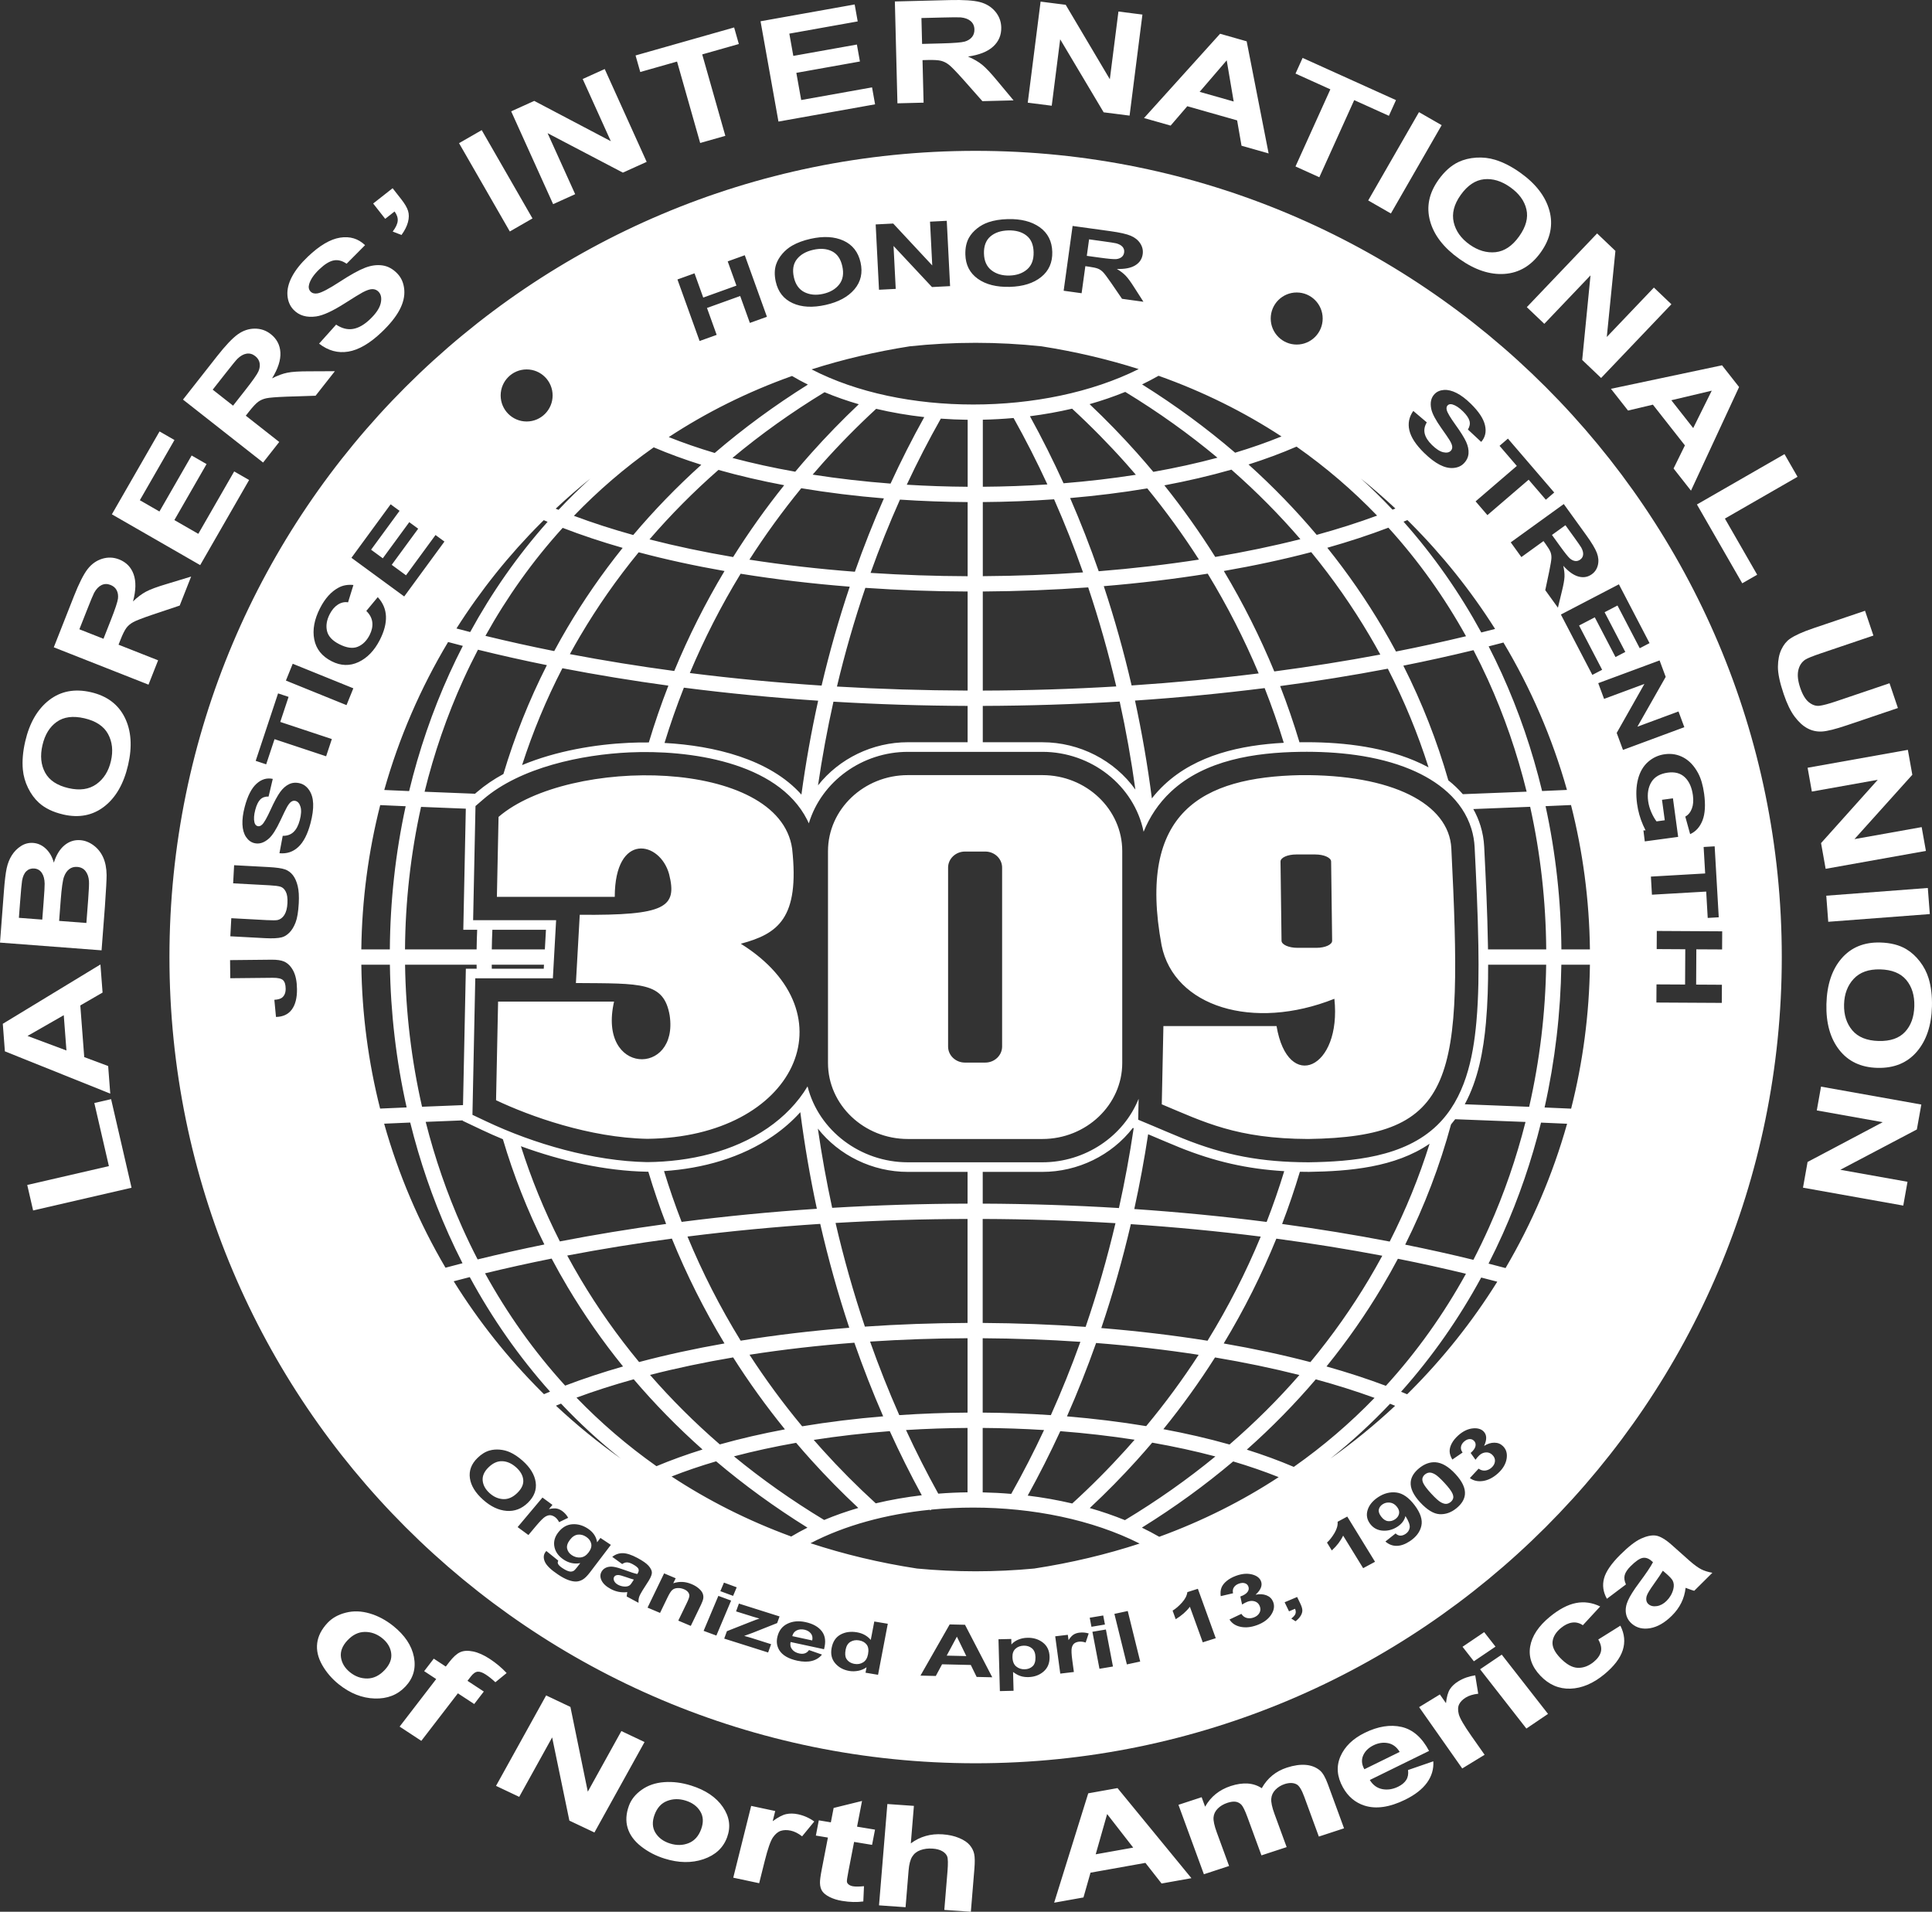
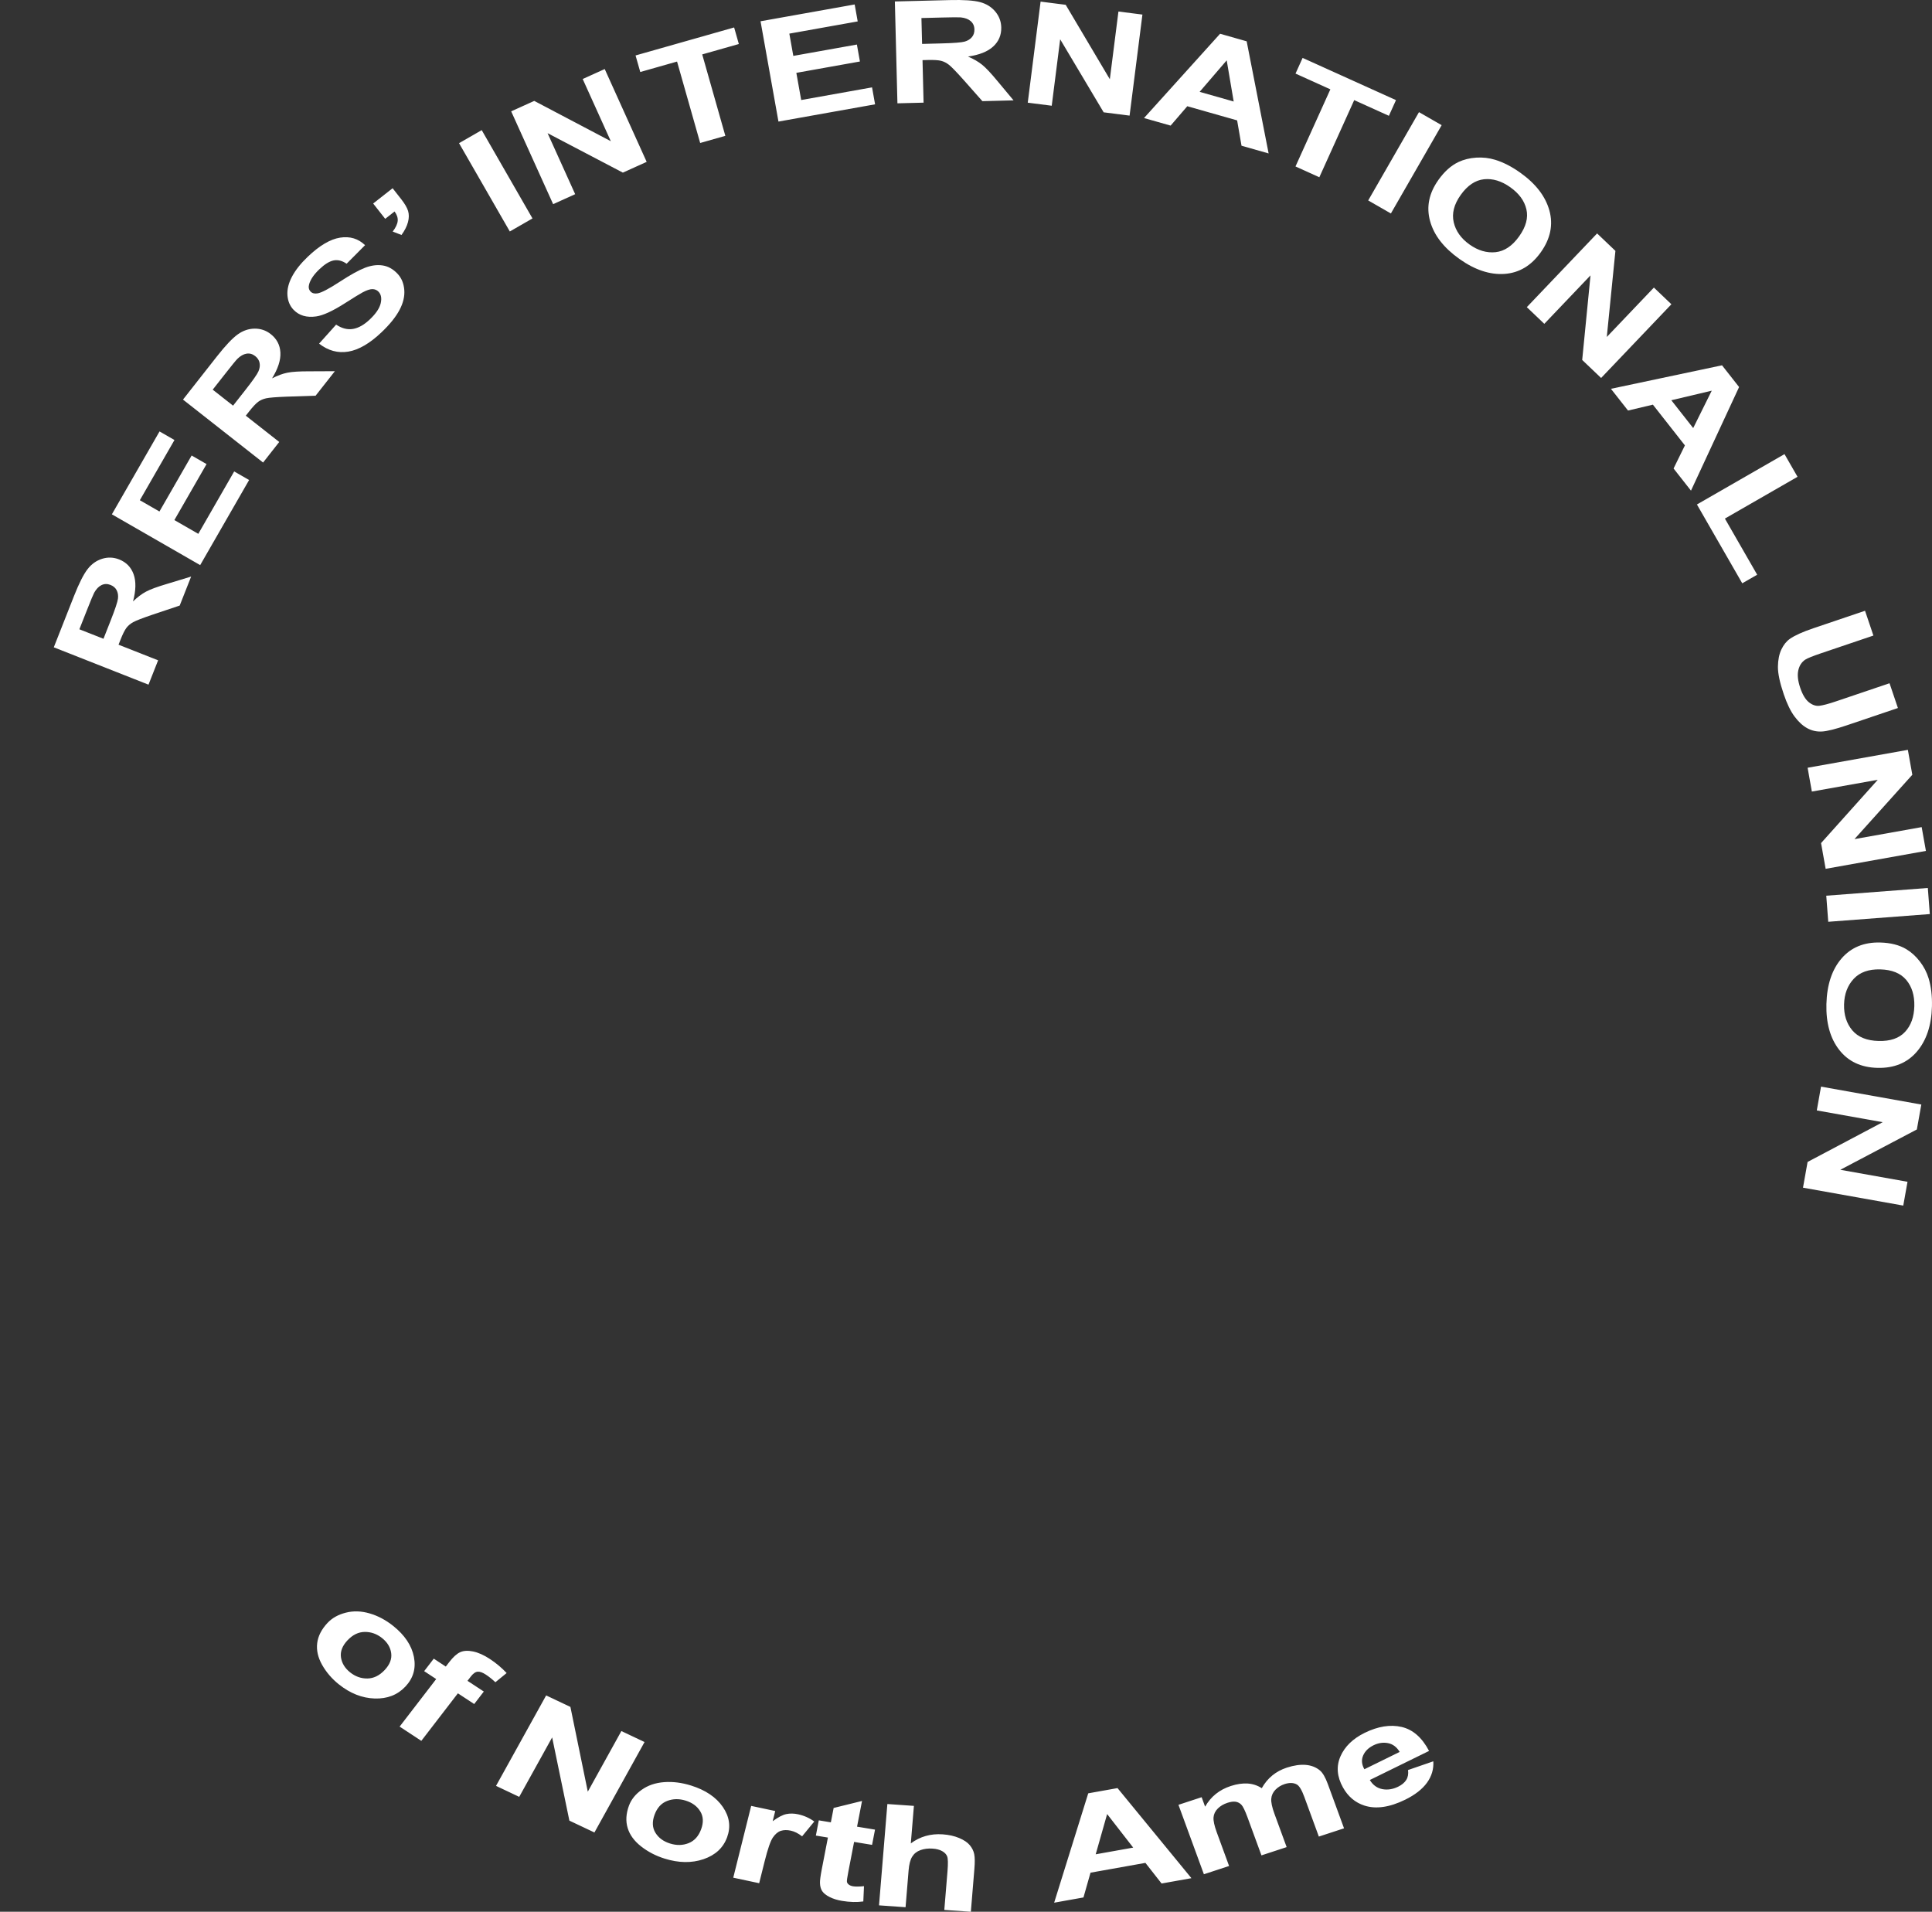
<svg xmlns="http://www.w3.org/2000/svg" id="Layer_1" data-name="Layer 1" viewBox="0 0 1173.84 1161.49">
  <rect x="0" y="0" width="1173.84" height="1161.49" fill="#333333" stroke="none" />
  <defs>
    <style> .cls-1 { fill-rule: evenodd; } .cls-1, .cls-2 { fill: #fff; } </style>
  </defs>
-   <path class="cls-1" d="M851.26,845.56c19.01-21.28,35.24-44.61,48.69-69.39l9.76,2.52c-15.1,24.22-32.91,46.57-52.99,66.65l-1.77,1.75-3.7-1.53ZM899.99,384.25c-13.1-24.02-28.85-46.64-47.24-67.31l2.35-.97,1.63,1.61c19.49,19.49,36.83,41.13,51.65,64.53l-8.38,2.15ZM846.07,309.65c-6.14-6.52-12.54-12.83-19.22-18.91,7.21,5.81,14.2,11.89,20.96,18.21l-1.74.7ZM800,324.96c-12.57-14.91-26.37-29.21-41.42-42.76,10.27-3.27,20.03-6.88,29.16-10.85,17.91,12.57,34.23,26.62,48.96,41.91-11.56,4.27-23.84,8.17-36.7,11.7ZM844.56,852.85l3.1,1.24c-12.35,11.54-25.48,22.26-39.31,32.06,12.97-10.34,25.04-21.47,36.21-33.3ZM799.45,838.01c12.48,3.41,24.42,7.17,35.69,11.27-14.78,15.28-31.14,29.34-49.06,41.93-8.97-3.82-18.52-7.32-28.55-10.48,15.25-13.54,29.22-27.82,41.93-42.73ZM805.95,830.19c12.6-15.53,23.87-31.71,33.79-48.38,3.35-5.63,6.55-11.31,9.59-17.05,14.02,2.79,27.81,5.83,41.34,9.11-13.44,24.36-29.64,47.26-48.64,68.08-11.38-4.28-23.45-8.2-36.08-11.76ZM743.5,816.21c12.44-20.57,23.1-41.87,31.98-63.67,21.86,2.93,43.36,6.39,64.37,10.38-2.57,4.75-5.24,9.46-8.02,14.14-10.39,17.44-22.27,34.32-35.66,50.49-16.74-4.38-34.38-8.16-52.67-11.33ZM597.06,906.7v-39.16c12.49.09,24.95.51,37.28,1.28-6.18,13.21-12.83,26.15-19.94,38.79-5.76-.49-11.55-.79-17.35-.92ZM716.27,696.97c21.91,8.85,41.69,13.24,64,14.57-3.17,10.38-6.74,20.67-10.69,30.85-26.39-3.38-53.27-5.99-80.42-7.84,3.29-15.01,6.1-30.17,8.42-45.43l.59.25c6.04,2.53,12.03,5.14,18.1,7.59ZM707.44,294.87c14.16-2.66,27.81-5.84,40.74-9.54,15.22,13.36,29.19,27.48,41.9,42.24-16.45,4.18-33.77,7.78-51.72,10.8-9.38-14.93-19.68-29.45-30.92-43.5ZM644.21,869.51c15.37,1.19,30.49,2.93,45.15,5.2l-5.45,6.15c-10.19,11.28-21,22.16-32.45,32.58-8.81-2.07-17.87-3.67-27.05-4.79,7.06-12.76,13.65-25.82,19.79-39.14ZM337.78,854.02l3.09-1.26c11.19,11.86,23.29,23.02,36.29,33.38-13.86-9.82-27.01-20.55-39.38-32.12ZM550.47,868.81c12.37-.77,24.87-1.19,37.38-1.27v39.12c-5.95.07-11.89.34-17.78.81-6.98-12.6-13.52-25.5-19.6-38.66ZM528.64,815.08c19.54-1.29,39.37-1.97,59.22-2.04v45.19c-13.89.09-27.76.6-41.48,1.53-6.46-14.6-12.37-29.52-17.74-44.68ZM507.67,743c26.57-1.56,53.37-2.37,80.19-2.43v63.18c-20.91.08-41.8.82-62.37,2.24-6.94-20.6-12.88-41.63-17.82-62.98ZM551.57,711.98h36.3v19.29c-27.51.07-55,.92-82.26,2.55-3.45-15.9-6.35-31.97-8.7-48.15,12.84,16.31,33.16,26.31,54.66,26.31ZM493.11,224.41c18.8-6,38.68-10.72,59.63-14.01,13.15-1.4,26.5-2.12,40.02-2.12s26.86.72,40.01,2.12c20.74,3.26,40.43,7.92,59.07,13.83-28.63,14.3-64.61,21.53-100.46,21.53s-70.62-7.07-98.27-21.34ZM948.67,576.81c-.21-29.27-3.42-58.51-9.62-87.03l15.46-.68c7.15,28.1,11.12,57.47,11.49,87.71h-17.33ZM938.45,672.85c6.37-28.43,9.76-57.57,10.19-86.74h17.36c-.37,30.14-4.31,59.43-11.42,87.45l-16.12-.71ZM408.04,897.04c8.55-3.36,17.6-6.44,27.07-9.22,17,14.39,35.5,27.87,55.49,40.3-3.39,1.69-6.68,3.49-9.86,5.39-26.47-9.7-50.7-22-72.69-36.46ZM690.74,887.11c3.17-3.51,6.27-7.06,9.31-10.63,13.29,2.34,26.14,5.13,38.39,8.38-16.87,13.84-35.19,26.79-54.96,38.7-6.85-2.79-14-5.24-21.37-7.35,10.1-9.43,19.65-19.14,28.64-29.1ZM597.07,813.05c19.89.12,39.76.85,59.35,2.18-5.43,15.12-11.41,29.98-17.94,44.54-13.7-.93-27.55-1.44-41.42-1.54v-45.18ZM483.71,876.58c3.03,3.57,6.13,7.11,9.29,10.61,8.95,9.91,18.44,19.57,28.49,28.96-7.17,2.09-14.12,4.53-20.75,7.31-19.71-11.9-37.98-24.84-54.8-38.66,12.06-3.18,24.71-5.92,37.77-8.22ZM494.4,874.81c14.99-2.33,30.47-4.1,46.21-5.32,6.03,13.25,12.51,26.25,19.44,38.95-9.52,1.12-18.89,2.75-27.96,4.91-11.37-10.37-22.12-21.19-32.25-32.41l-5.43-6.13ZM455.39,823.07c20.59-3.2,41.94-5.64,63.7-7.31,5.3,15.17,11.13,30.1,17.51,44.73-16.79,1.39-33.29,3.41-49.23,6.06-11.65-14.02-22.31-28.54-31.98-43.48ZM246.47,489.82c-6.2,28.51-9.4,57.73-9.61,86.99h-17.33c.37-30.22,4.33-59.58,11.48-87.67l15.46.68ZM236.89,586.11c.42,29.15,3.81,58.28,10.18,86.7l-16.12.71c-7.1-28.01-11.04-57.27-11.41-87.4h17.36ZM750.42,275.03c-17.29-14.84-36.13-28.72-56.51-41.48,3.43-1.66,6.77-3.41,10.01-5.25,27.26,9.69,52.15,22.13,74.68,36.86-8.86,3.61-18.29,6.91-28.17,9.88ZM690.88,275.26c-9.13-10.24-18.76-20.16-28.87-29.72,7.47-2.13,14.72-4.61,21.66-7.44,20.18,12.28,38.86,25.66,56.03,39.98-12.41,3.34-25.46,6.21-38.97,8.6-3.22-3.84-6.5-7.65-9.85-11.41ZM646.18,293.6c-6.3-13.86-13.1-27.46-20.41-40.72,8.69-1.11,17.26-2.64,25.61-4.59,11.59,10.69,22.47,21.76,32.63,33.15,2.07,2.32,4.1,4.66,6.12,7.01-14.27,2.23-28.99,3.95-43.95,5.16ZM597.14,295.73v-40.74c6.25-.13,12.49-.48,18.69-1.03,7.35,13.14,14.2,26.61,20.54,40.36-12.97.85-26.09,1.32-39.23,1.41ZM550.93,294.49c6.4-13.68,13.29-27.08,20.69-40.15,5.41.39,10.86.63,16.31.7v40.7c-12.39-.08-24.75-.5-37-1.25ZM499.73,281.52c10.16-11.39,21.03-22.45,32.62-33.14,9.47,2.24,19.26,3.92,29.21,5.03-7.32,13.16-14.15,26.64-20.48,40.4-16.12-1.23-31.98-3.05-47.32-5.45l5.97-6.84ZM899.56,501.83c-1.13-3.66-2.62-7.09-4.42-10.29l34.55-1.37c6.29,28.38,9.54,57.49,9.76,86.64h-35.37l-.04-2.54c-.33-19.97-1.28-39.93-2.28-59.87-.22-4.26-.95-8.48-2.2-12.56ZM789.53,450.96c-3.45-11.49-7.36-22.88-11.74-34.14,22.21-2.97,44.06-6.49,65.42-10.56,10,19.47,18.25,39.52,24.74,59.95-2.83-1.52-5.74-2.9-8.7-4.14-21.39-8.94-46.41-11.45-69.43-11.11h-.29ZM912.41,409.12c-2.52-5.53-5.16-11.01-7.94-16.42l8.99-2.33c16.56,27.72,29.62,57.78,38.59,89.55l-15.11.66c-5.93-24.55-14.1-48.52-24.53-71.46ZM852.64,404.42c14.46-2.89,28.68-6.03,42.62-9.42,3.08,5.91,6.01,11.91,8.77,17.97,9.93,21.85,17.77,44.65,23.52,68.01l-38.77,1.52c-2.65-3.07-5.61-5.88-8.81-8.42-6.81-23.77-15.93-47.1-27.33-69.66ZM840.02,381.34c-9.87-16.73-21.07-32.96-33.58-48.55,13.03-3.69,25.44-7.75,37.12-12.2,18.36,20.2,34.08,42.37,47.16,65.95-13.91,3.35-28.1,6.45-42.54,9.29-2.61-4.87-5.33-9.7-8.15-14.49ZM774.22,407.92c-8.62-20.88-18.83-41.28-30.65-61.02,18.45-3.21,36.24-7.02,53.1-11.45,13.28,16.21,25.07,33.14,35.39,50.62,2.27,3.84,4.46,7.71,6.59,11.6-21.04,3.95-42.56,7.37-64.43,10.26ZM670.63,356.12c21.57-1.79,42.73-4.32,63.15-7.59,11.94,19.59,22.27,39.85,30.97,60.6-25.36,3.15-51.16,5.59-77.21,7.32-4.72-20.43-10.36-40.57-16.91-60.33ZM667.55,347.05c-5.25-15.08-11.04-29.92-17.37-44.46,15.98-1.38,31.69-3.33,46.88-5.87,11.41,13.95,21.87,28.4,31.39,43.26-19.71,3.05-40.12,5.41-60.89,7.08ZM597.13,350.06v-45.03c14.51-.1,29.01-.66,43.31-1.68,6.41,14.52,12.28,29.34,17.59,44.41-20.09,1.4-40.49,2.17-60.9,2.29ZM546.79,303.54c13.6.91,27.36,1.41,41.13,1.5v45.04c-19.77-.07-39.51-.74-58.98-2.02,5.4-15.11,11.35-29.96,17.85-44.51ZM445.01,278.22c17.15-14.3,35.81-27.67,55.97-39.93,6.65,2.78,13.61,5.22,20.8,7.31-10.12,9.57-19.76,19.5-28.91,29.75-3.31,3.71-6.54,7.46-9.71,11.24-13.21-2.34-25.98-5.13-38.15-8.37ZM434.25,275.2c-9.79-2.91-19.13-6.13-27.92-9.65,22.58-14.83,47.54-27.37,74.9-37.12,3.11,1.84,6.32,3.59,9.62,5.23-20.41,12.78-39.28,26.68-56.6,41.54ZM904.4,767.71c3.06-5.98,5.97-12.05,8.71-18.18,9.71-21.74,17.44-44.35,23.18-67.49l15.84.69c-8.74,31.06-21.39,60.47-37.39,87.68l-10.33-2.7ZM795.12,711.97c24.72-.36,52.57-2.73,73.46-17.09-6.33,20.25-14.41,40.13-24.23,59.43-21.33-4.11-43.17-7.68-65.37-10.69,4.01-10.47,7.61-21.05,10.8-31.72l5.02.06h.31ZM884.15,679.98c14.24.52,28.48,1.07,42.72,1.66-5.56,21.97-12.95,43.45-22.19,64.11-2.97,6.64-6.13,13.2-9.48,19.66-13.56-3.32-27.38-6.4-41.44-9.23,11.82-23.63,21.1-48.09,27.85-73.03.88-1.04,1.73-2.09,2.54-3.17ZM506.39,426.3c27.01,1.62,54.26,2.48,81.51,2.57v22.07h-36.31c-21.39,0-41.7,9.9-54.58,26.21,2.5-17.09,5.63-34.07,9.37-50.85ZM902.83,621.26c1.05-11.68,1.35-23.42,1.33-35.16h35.26c-.43,29.05-3.88,58.06-10.33,86.34l-39.13-1.54c8.15-15.01,11.35-32.61,12.88-49.65ZM699.85,485.04c-2.58-19.98-6-39.82-10.25-59.41,26.58-1.79,52.91-4.32,78.77-7.58,4.32,10.96,8.2,22.05,11.62,33.24-26,1.4-53.17,7.3-72.55,25.46-2.77,2.59-5.3,5.37-7.59,8.3ZM597.12,428.87c27.81-.09,55.62-.97,83.18-2.64,3.87,17.65,7.05,35.5,9.54,53.49-12.67-17.73-33.89-28.77-56.5-28.77h-36.22v-22.07ZM597.12,419.57v-60.21c21.47-.13,42.92-.96,64.04-2.5,6.61,19.69,12.3,39.79,17.06,60.18-26.88,1.6-53.98,2.45-81.1,2.53ZM508.51,417.11c4.83-20.32,10.59-40.34,17.26-59.96,20.51,1.41,41.32,2.15,62.14,2.22v60.19c-26.56-.09-53.09-.9-79.4-2.45ZM455.32,340.03c9.55-14.91,20.06-29.41,31.51-43.41,16.24,2.72,33.07,4.78,50.2,6.18-6.42,14.57-12.3,29.45-17.63,44.56-21.89-1.67-43.37-4.12-64.09-7.34ZM394.63,327.7c12.7-14.75,26.66-28.86,41.88-42.21,12.7,3.59,26.07,6.69,39.94,9.3-11.28,14.09-21.62,28.67-31.03,43.64-17.62-2.99-34.63-6.57-50.79-10.72ZM749.26,887.89c9.68,2.88,18.92,6.06,27.63,9.54-21.96,14.38-46.15,26.61-72.56,36.24-3.4-1.96-6.92-3.81-10.55-5.56,19.99-12.4,38.48-25.86,55.48-40.23ZM706.85,868.28c11.42-14.07,21.88-28.62,31.37-43.57,17.79,2.99,34.95,6.55,51.27,10.68-12.86,14.76-27.01,28.87-42.46,42.22-12.78-3.62-26.24-6.72-40.19-9.32ZM665.97,815.93c21.26,1.67,42.14,4.07,62.3,7.18-9.64,14.89-20.27,29.36-31.88,43.33-15.59-2.59-31.71-4.56-48.12-5.93,6.44-14.58,12.34-29.45,17.7-44.58ZM669.12,806.87c6.98-20.65,12.97-41.74,17.96-63.14,26.63,1.78,53.01,4.3,78.91,7.57-8.97,21.69-19.74,42.85-32.32,63.26-20.87-3.33-42.51-5.9-64.55-7.7ZM597.08,740.57c26.98.1,53.94.96,80.66,2.57-5.04,21.37-11.09,42.41-18.14,63-20.63-1.47-41.58-2.26-62.54-2.39v-63.18ZM633.31,711.98c21.56,0,42.09-10.06,54.99-26.73l.5.21c-2.43,16.3-5.41,32.48-8.96,48.49-27.42-1.68-55.09-2.57-82.76-2.68v-19.29h36.24ZM415.51,417.79c26.77,3.44,54.04,6.08,81.58,7.92-4.16,18.82-7.55,37.86-10.17,57.05-19.25-21.63-53.24-29.76-83.17-31.38,3.46-11.31,7.38-22.51,11.76-33.59ZM419.13,408.9c8.68-20.66,18.97-40.82,30.86-60.33,21.41,3.46,43.63,6.08,66.29,7.87-6.61,19.67-12.31,39.73-17.1,60.09-27.02-1.77-53.78-4.31-80.05-7.63ZM348.7,313.39c14.6-15.16,30.76-29.12,48.48-41.61,9.07,3.87,18.74,7.4,28.91,10.6-15.02,13.53-28.8,27.79-41.35,42.67-12.62-3.51-24.68-7.4-36.04-11.66ZM337.63,309.04c6.78-6.35,13.79-12.45,21.03-18.28-6.71,6.1-13.14,12.44-19.3,18.99l-1.73-.71ZM385.03,837.98c12.67,14.89,26.61,29.15,41.81,42.67-9.82,3.06-19.18,6.44-27.99,10.13-17.74-12.52-33.94-26.48-48.59-41.64,10.99-4.07,22.62-7.78,34.78-11.16ZM394.95,835.33c16.07-4.12,32.98-7.67,50.49-10.64,9.52,15,20.01,29.6,31.47,43.71-13.73,2.57-26.98,5.62-39.57,9.15-15.42-13.35-29.55-27.47-42.39-42.22ZM344.64,762.8c20.75-3.96,41.99-7.39,63.58-10.29,8.87,21.81,19.53,43.11,31.96,63.69-18.02,3.16-35.39,6.93-51.88,11.31-13.31-16.09-25.14-32.9-35.47-50.26-2.84-4.77-5.57-9.59-8.19-14.44ZM316.49,696.39c24.55,8.99,51.44,15.02,76.44,15.48h.29s.3,0,.3,0h.39c3.2,10.68,6.8,21.27,10.81,31.74-21.92,2.99-43.49,6.53-64.56,10.61-9.54-18.8-17.43-38.14-23.67-57.83ZM564.95,917.25l.21.36.8-.46c8.36-.81,16.84-1.22,25.33-1.22,36.13,0,72.39,7.34,101.13,21.86-20.12,6.58-41.46,11.7-64.03,15.17-11.73,1.11-23.61,1.68-35.62,1.68s-23.9-.57-35.62-1.68c-22.82-3.5-44.39-8.7-64.7-15.38,20.87-10.89,46.09-17.65,72.51-20.32ZM417.7,751.26c26.46-3.35,53.42-5.91,80.65-7.69,4.9,21.38,10.78,42.46,17.65,63.11-22.56,1.79-44.68,4.41-65.99,7.85-12.57-20.42-23.34-41.58-32.31-63.27ZM469.8,690.08c6-4.14,11.57-8.95,16.45-14.37,2.55,19.73,5.9,39.32,10.06,58.68-27.74,1.84-55.21,4.5-82.17,7.97-3.96-10.19-7.52-20.49-10.69-30.87,23.43-1.56,46.95-8.03,66.36-21.41ZM341.69,405.98c21.02,4.06,42.54,7.59,64.4,10.57-4.43,11.39-8.39,22.91-11.88,34.53-4.14-.04-8.15.03-11.98.21-20.42.93-44.35,4.9-65.02,13.54,6.46-20.05,14.62-39.73,24.48-58.84ZM352.59,386.24c10.33-17.51,22.15-34.46,35.45-50.7,16.57,4.41,34.04,8.2,52.16,11.38-11.77,19.66-21.95,39.96-30.54,60.74-21.53-2.89-42.71-6.31-63.42-10.25,2.05-3.75,4.17-7.48,6.35-11.18ZM272.42,749.53c2.71,6.05,5.57,12.04,8.59,17.95l-10.34,2.71c-15.95-27.16-28.56-56.51-37.27-87.5l15.84-.69c5.74,23.15,13.47,45.79,23.19,67.53ZM275.66,778.43l9.77-2.53c13.46,24.85,29.73,48.24,48.77,69.58l-3.69,1.55-1.71-1.69c-20.15-20.15-38.01-42.59-53.14-66.9ZM246.11,586.11h43.46l.03,2.44h-6.56l-1.72,82.86-24.89,1c-6.45-28.27-9.89-57.27-10.32-86.3ZM281.49,564.87h8.43c-.17,3.98-.29,7.96-.34,11.94h-43.51c.21-29.14,3.46-58.23,9.75-86.59l27.19,1.09-1.52,73.57ZM294.7,773.6c13.24-3.22,26.74-6.2,40.46-8.95,3.09,5.84,6.34,11.62,9.75,17.35,9.89,16.61,21.1,32.71,33.64,48.19-12.31,3.53-24.07,7.41-35.17,11.64-19.02-20.86-35.24-43.82-48.68-68.23ZM292.82,686.49c4.12,1.95,8.37,3.84,12.72,5.63,6.45,21.8,14.86,43.19,25.22,63.96-13.75,2.79-27.29,5.82-40.56,9.08-3.31-6.38-6.43-12.86-9.36-19.42-9.24-20.67-16.64-42.17-22.2-64.15l22.49-.9v.26s11.69,5.54,11.69,5.54ZM298.78,586.11h31.73l-.14,2.44h-31.56l-.04-2.44ZM299.14,564.87h32.57l-.67,11.94h-32.24c.05-3.98.17-7.96.35-11.94ZM272.26,390.06l8.95,2.35c-2.83,5.5-5.53,11.07-8.09,16.71-10.43,22.96-18.61,46.94-24.54,71.5l-15.11-.66c9-31.91,22.13-62.08,38.79-89.91ZM294.94,386.31c13.03-23.45,28.67-45.5,46.93-65.61,11.48,4.44,23.66,8.49,36.44,12.16-12.55,15.63-23.77,31.89-33.67,48.66-2.74,4.64-5.38,9.33-7.91,14.05-14.18-2.83-28.12-5.92-41.79-9.25ZM290.41,394.73c13.69,3.38,27.66,6.51,41.86,9.38-10.87,21.44-19.67,43.57-26.4,66.13-5.81,3.17-11.21,6.8-16.01,10.93l-1.25,1.07-30.64-1.22c5.76-23.37,13.6-46.19,23.53-68.05,2.8-6.16,5.77-12.24,8.9-18.24ZM277.33,381.83c14.78-23.29,32.05-44.84,51.47-64.25l1.57-1.55,2.34.99c-18.3,20.58-33.98,43.09-47.04,66.98l-8.34-2.17ZM139.94,568.85l.59-11,21.5,1.16c3.42.18,5.63.16,6.65-.05,1.65-.38,3.02-1.41,4.1-3.1,1.08-1.71,1.7-4.07,1.86-7.11.17-3.07-.17-5.43-1.02-7.05-.85-1.62-1.94-2.62-3.28-3.01-1.34-.39-3.57-.67-6.72-.84l-21.97-1.18.59-11.01,20.87,1.12c4.77.26,8.12.73,10.06,1.43,1.94.7,3.54,1.88,4.81,3.54,1.27,1.65,2.23,3.84,2.89,6.54.66,2.71.88,6.2.65,10.49-.28,5.17-.93,9.07-1.95,11.7-1.02,2.62-2.27,4.67-3.76,6.15-1.49,1.48-3,2.41-4.57,2.82-2.31.6-5.69.77-10.14.53l-21.19-1.14ZM169.79,518.37l1.98-10.56c2.69.04,4.88-.72,6.56-2.31,1.69-1.59,2.96-3.99,3.8-7.21.9-3.41,1.05-6.12.45-8.12-.6-2.01-1.61-3.2-3.02-3.57-.91-.24-1.78-.07-2.61.48-.83.56-1.72,1.68-2.66,3.37-.65,1.15-1.94,3.83-3.91,8.02-2.53,5.4-4.85,9.05-6.97,10.94-2.97,2.66-5.98,3.59-9.03,2.79-1.96-.52-3.6-1.76-4.91-3.72-1.31-1.97-2.03-4.49-2.17-7.58-.14-3.09.31-6.64,1.38-10.68,1.73-6.58,4.1-11.26,7.12-14.02,3.02-2.77,6.32-3.76,9.93-2.99l-2.54,10.73c-2.1-.07-3.78.52-5.04,1.78-1.26,1.25-2.28,3.37-3.06,6.33-.81,3.06-.97,5.59-.5,7.56.31,1.27.95,2.05,1.95,2.31.91.24,1.83-.08,2.75-.97,1.18-1.11,2.9-4.14,5.15-9.06,2.24-4.92,4.18-8.49,5.78-10.7,1.61-2.22,3.42-3.82,5.44-4.78,2.02-.96,4.25-1.12,6.67-.48,2.2.58,4.05,1.96,5.53,4.14,1.48,2.19,2.29,4.93,2.41,8.24.13,3.31-.41,7.25-1.61,11.82-1.75,6.65-4.22,11.47-7.4,14.44-3.18,2.98-7,4.24-11.47,3.81ZM198.14,459.48l-31.34-10.4-5.08,15.29-6.37-2.12,13.6-40.98,6.38,2.12-5.05,15.22,31.34,10.4-3.47,10.46ZM210.54,428.4l-36.83-14.92,4.14-10.22,36.83,14.92-4.14,10.21ZM222.56,371.18l6.96-8.39c3.16,3.44,4.81,7.35,4.98,11.7.16,4.35-1.08,9.12-3.74,14.32-3.29,6.44-7.6,10.92-12.93,13.43-5.33,2.5-10.78,2.34-16.36-.51-5.89-3.01-9.41-7.43-10.54-13.26-1.14-5.83.03-12.15,3.5-18.94,3.03-5.94,6.77-10.1,11.23-12.49,2.65-1.44,5.66-1.98,9.07-1.63l-3.26,10.54c-2.12-.36-4.18.1-6.17,1.37-2,1.29-3.65,3.23-4.98,5.82-1.84,3.6-2.39,7-1.64,10.2.73,3.2,3.21,5.88,7.43,8.03,4.47,2.28,8.22,2.8,11.24,1.57,3.03-1.24,5.44-3.62,7.24-7.16,1.33-2.61,1.88-5.16,1.62-7.65-.26-2.49-1.46-4.81-3.64-6.95ZM245.59,362.38l-32.06-23.49,23.81-32.5,5.42,3.97-17.3,23.61,7.12,5.22,16.08-21.95,5.42,3.97-16.08,21.95,8.68,6.36,17.93-24.47,5.42,3.97-24.44,33.36ZM139.9,594.34l-.11-11.02,25.18-.26c3.29-.03,5.83.33,7.62,1.11,2.32,1.04,4.2,2.95,5.64,5.73,1.43,2.77,2.17,6.45,2.21,11.04.06,5.37-1,9.51-3.16,12.42-2.16,2.92-5.37,4.41-9.6,4.48l-.99-10.41c2.26-.15,3.86-.61,4.79-1.41,1.41-1.19,2.11-2.99,2.08-5.39-.03-2.42-.55-4.14-1.59-5.13-1.03-.99-3.15-1.48-6.37-1.44l-25.69.26ZM482.33,168.43c.98,4.4,3.13,7.42,6.42,9.07,3.29,1.64,7.08,1.99,11.36,1.03,4.29-.96,7.55-2.87,9.8-5.74,2.24-2.87,2.86-6.55,1.85-11.06-.99-4.45-3.07-7.47-6.25-9.06-3.16-1.6-6.95-1.89-11.39-.9-4.43.99-7.75,2.9-9.96,5.72-2.21,2.83-2.82,6.47-1.82,10.94ZM471.34,171.17c-.88-3.95-.81-7.46.2-10.51.76-2.25,2.02-4.4,3.75-6.43,1.74-2.04,3.76-3.72,6.08-5.04,3.09-1.76,6.79-3.13,11.12-4.1,7.84-1.75,14.49-1.38,20,1.12,5.49,2.51,8.95,6.92,10.37,13.24,1.4,6.27.17,11.71-3.7,16.29-3.87,4.59-9.71,7.76-17.51,9.51-7.9,1.77-14.59,1.42-20.04-1.07-5.45-2.48-8.87-6.81-10.26-13ZM534.06,176.04l-2.02-39.69,10.65-.54,23.72,25.46-1.35-26.6,10.17-.52,2.02,39.69-11,.56-23.36-24.97,1.33,26.09-10.17.52ZM597.84,154.08c.12,4.5,1.64,7.88,4.55,10.13,2.91,2.25,6.57,3.31,10.95,3.2,4.39-.12,7.96-1.37,10.72-3.75,2.75-2.39,4.06-5.88,3.94-10.5-.12-4.56-1.58-7.93-4.39-10.09-2.79-2.18-6.46-3.2-11.01-3.08-4.53.12-8.16,1.36-10.88,3.69-2.71,2.35-4.01,5.81-3.89,10.38ZM586.53,154.65c-.11-4.05.64-7.47,2.22-10.28,1.18-2.06,2.82-3.92,4.92-5.59,2.1-1.67,4.41-2.92,6.94-3.78,3.36-1.13,7.27-1.77,11.7-1.88,8.03-.21,14.49,1.44,19.41,4.94,4.91,3.52,7.45,8.51,7.62,14.99.17,6.43-2.09,11.52-6.77,15.27-4.68,3.76-11.03,5.75-19.02,5.96-8.09.21-14.59-1.42-19.46-4.91-4.87-3.48-7.4-8.39-7.56-14.74ZM660.31,155.44l8.06,1.11c5.22.72,8.49,1,9.85.86,1.34-.14,2.44-.56,3.28-1.25.85-.68,1.35-1.63,1.51-2.81.18-1.33-.16-2.46-1.01-3.42-.85-.95-2.15-1.65-3.88-2.11-.88-.21-3.52-.63-7.92-1.23l-8.5-1.18-1.38,10.01ZM646.25,176.64l5.44-39.37,22.93,3.17c5.76.8,9.9,1.73,12.41,2.8,2.53,1.07,4.44,2.61,5.75,4.63,1.32,2.03,1.82,4.2,1.5,6.53-.41,2.96-1.93,5.24-4.56,6.83-2.64,1.6-6.34,2.32-11.13,2.17,2.21,1.32,3.99,2.69,5.34,4.1,1.37,1.41,3.13,3.83,5.29,7.25l5.51,8.59-13.01-1.8-6.62-9.67c-2.38-3.44-4.03-5.63-4.96-6.57-.92-.93-1.94-1.63-3.05-2.08-1.13-.45-2.94-.85-5.45-1.2l-2.21-.31-2.27,16.44-10.92-1.51ZM425.06,207.18l-13.46-37.39,10.37-3.73,5.3,14.73,20.17-7.26-5.3-14.73,10.37-3.73,13.46,37.39-10.37,3.73-5.88-16.35-20.17,7.26,5.88,16.35-10.37,3.73ZM896.54,304.6l25.05-21.52-10.5-12.22,5.09-4.38,28.13,32.75-5.09,4.38-10.45-12.17-25.05,21.52-7.18-8.36ZM942.94,325.01l4.76,6.6c3.09,4.27,5.14,6.83,6.17,7.71,1.03.87,2.09,1.38,3.17,1.51,1.08.14,2.11-.15,3.07-.85,1.09-.79,1.67-1.81,1.77-3.09.1-1.27-.29-2.69-1.16-4.26-.45-.78-1.98-2.98-4.58-6.58l-5.02-6.95-8.19,5.91ZM917.9,329.5l32.22-23.27,13.55,18.77c3.41,4.71,5.59,8.36,6.55,10.91.97,2.56,1.18,5.01.63,7.36-.56,2.36-1.78,4.22-3.68,5.6-2.42,1.75-5.11,2.22-8.09,1.42-2.98-.8-6.06-2.99-9.26-6.55.57,2.51.81,4.74.73,6.7-.08,1.96-.61,4.91-1.59,8.84l-2.4,9.92-7.69-10.65,2.42-11.47c.84-4.09,1.28-6.8,1.32-8.13.04-1.31-.16-2.53-.6-3.64-.45-1.13-1.41-2.71-2.9-4.77l-1.31-1.81-13.45,9.72-6.45-8.94ZM948.36,373.36l35.25-18.36,18.62,35.73-5.96,3.1-13.52-25.95-7.83,4.08,12.58,24.13-5.96,3.1-12.58-24.13-9.55,4.97,14.02,26.9-5.96,3.1-19.11-36.68ZM971.06,415.05l37.27-13.81,3.71,10-17.19,30.26,24.97-9.25,3.54,9.55-37.27,13.81-3.82-10.32,16.83-29.76-24.5,9.08-3.54-9.55ZM1009.79,485.92l6.65-.9,3.17,23.43-15.59,2.11h0s-4.69.63-4.69.63l-.24-1.94-.58-4.76h1.29c-.51-1.01-1.02-2.08-1.53-3.24-1.81-4.15-3.02-8.45-3.62-12.9-.76-5.64-.56-10.66.6-15.09,1.17-4.42,3.23-7.9,6.16-10.45,2.93-2.55,6.3-4.07,10.09-4.58,4.11-.56,7.92.13,11.43,2.05,3.51,1.93,6.43,5.04,8.75,9.34,1.78,3.29,3.01,7.49,3.71,12.64.9,6.69.59,12.07-.96,16.11-1.56,4.03-4.06,6.84-7.54,8.41l-2.95-10.65c1.83-1.01,3.17-2.65,4.01-4.9.84-2.24,1.04-4.92.62-8.06-.64-4.74-2.25-8.38-4.84-10.88-2.59-2.5-6.05-3.46-10.39-2.88-4.68.63-8,2.53-9.96,5.68-1.95,3.17-2.62,7.04-2,11.65.31,2.27.95,4.51,1.91,6.71.96,2.21,2.02,4.06,3.18,5.58l5-.68-1.68-12.43ZM1003.05,532.57l32.97-1.9-.93-16.09,6.7-.39,2.48,43.11-6.7.39-.92-16.01-32.97,1.9-.63-11ZM1006.63,565.6l39.74.22-.06,11.02-15.65-.08-.12,21.44,15.65.09-.06,11.02-39.74-.22.06-11.02,17.37.09.12-21.44-17.37-.1.06-11.02ZM858.68,249.66l8.2,6.95c-1.37,2.32-1.79,4.59-1.25,6.85.54,2.25,2.01,4.54,4.39,6.88,2.52,2.46,4.8,3.94,6.84,4.41,2.04.47,3.58.19,4.6-.86.66-.67.95-1.51.88-2.51-.07-.99-.61-2.32-1.62-3.98-.68-1.13-2.36-3.58-5.04-7.37-3.44-4.87-5.46-8.69-6.06-11.47-.84-3.9-.16-6.97,2.05-9.22,1.42-1.45,3.31-2.26,5.66-2.43,2.36-.16,4.91.46,7.66,1.86,2.76,1.4,5.61,3.56,8.6,6.48,4.86,4.76,7.76,9.14,8.66,13.12.92,3.99.14,7.35-2.31,10.11l-8.07-7.52c1.1-1.8,1.42-3.55.95-5.26-.47-1.71-1.8-3.65-3.99-5.8-2.26-2.22-4.37-3.61-6.32-4.17-1.26-.36-2.25-.18-2.97.56-.66.67-.83,1.63-.52,2.87.38,1.58,2.16,4.56,5.32,8.96,3.17,4.39,5.31,7.83,6.44,10.31,1.14,2.5,1.63,4.86,1.46,7.09-.17,2.23-1.12,4.25-2.88,6.04-1.59,1.63-3.7,2.55-6.33,2.76-2.63.21-5.41-.45-8.35-1.98-2.94-1.52-6.1-3.94-9.48-7.25-4.91-4.81-7.88-9.34-8.89-13.58-1.01-4.23-.22-8.18,2.37-11.85ZM787.85,177.7c8.72,0,15.78,7.08,15.78,15.82s-7.07,15.82-15.78,15.82-15.79-7.08-15.79-15.82,7.07-15.82,15.79-15.82ZM319.98,224.44c8.72,0,15.78,7.08,15.78,15.82s-7.07,15.82-15.78,15.82-15.79-7.08-15.79-15.82,7.07-15.82,15.79-15.82ZM893.04,898.01l5.33-5.73c1.29.92,2.64,1.3,4.03,1.15,1.39-.15,2.68-.75,3.82-1.77,1.23-1.1,1.94-2.38,2.08-3.82.14-1.43-.38-2.75-1.56-3.91-1.11-1.09-2.42-1.62-3.88-1.53-1.47.08-2.8.65-3.96,1.69-.76.68-1.57,1.62-2.42,2.79l-2.95-4.14c1.66-1.42,2.64-2.79,2.93-4.1.29-1.3-.02-2.42-.93-3.32-.78-.76-1.73-1.09-2.82-1-1.09.1-2.17.63-3.21,1.56-1.03.91-1.65,1.98-1.84,3.13-.19,1.17.13,2.33.99,3.47l-6.24,4.26c-1.03-1.74-1.59-3.37-1.64-4.9-.06-1.51.36-3.16,1.27-4.87.9-1.71,2.25-3.36,3.97-4.9,2.95-2.63,6.04-4.08,9.23-4.3,2.61-.18,4.67.43,6.1,1.84,2.04,2,2.18,4.96.36,8.86,2.09-1.33,4.17-1.98,6.25-1.97,2.07,0,3.82.72,5.22,2.09,2.03,1.99,2.76,4.62,2.19,7.82-.57,3.2-2.37,6.16-5.37,8.83-2.84,2.53-5.82,4.05-8.9,4.52-3.08.47-5.76-.1-8.03-1.76ZM865.81,895.76c-.74.6-1.26,1.34-1.51,2.16-.25.82-.13,1.84.38,3.01.66,1.52,2.31,3.7,4.89,6.5,2.59,2.8,4.58,4.58,5.92,5.31,1.35.73,2.49,1.04,3.39.92.9-.11,1.74-.5,2.48-1.1.74-.6,1.27-1.34,1.52-2.16.25-.81.12-1.83-.39-3-.66-1.51-2.29-3.69-4.88-6.49-2.59-2.79-4.57-4.58-5.92-5.3-1.35-.73-2.5-1.04-3.39-.93-.9.11-1.75.49-2.49,1.09ZM862.29,891.97c3.18-2.57,6.45-3.76,9.77-3.58,3.94.22,8.03,2.6,12.21,7.12,4.18,4.51,6.11,8.65,5.79,12.36-.26,3.07-2.01,5.91-5.18,8.48-3.19,2.59-6.61,3.79-10.22,3.59-3.61-.2-7.55-2.6-11.79-7.17-4.16-4.49-6.08-8.62-5.76-12.33.26-3.07,2.01-5.91,5.19-8.48ZM848.85,915.59c-1.2-1.58-2.65-2.48-4.32-2.68-1.65-.2-3.17.14-4.48,1.01-1.25.83-2.03,1.89-2.3,3.15-.28,1.26.2,2.73,1.43,4.34,1.25,1.65,2.64,2.58,4.13,2.75,1.48.17,2.91-.19,4.26-1.09,1.3-.86,2.12-1.97,2.44-3.31.32-1.34-.07-2.74-1.16-4.17ZM841.74,936.54l6.19-4.91c.9.87,1.88,1.32,2.89,1.34,1.02.02,2.1-.34,3.19-1.06,1.39-.92,2.22-2.19,2.48-3.77.26-1.59-.6-3.95-2.57-7.07-.62,2.57-2.21,4.71-4.77,6.41-2.78,1.84-5.79,2.67-8.99,2.46-3.2-.21-5.76-1.58-7.66-4.07-1.97-2.6-2.5-5.42-1.58-8.42.92-3.01,3.05-5.63,6.35-7.82,3.58-2.38,7.32-3.34,11.15-2.86,3.83.48,7.52,3.04,11.03,7.66,3.57,4.69,4.95,8.9,4.14,12.56-.8,3.67-3.14,6.8-6.99,9.35-2.76,1.83-5.41,2.79-7.93,2.84-2.51.05-4.84-.82-6.94-2.64ZM835.44,948.86l-7.22,3.88-12.16-19.77c-1.53,3.21-3.82,6.21-6.88,8.99l-2.93-4.77c1.62-1.46,3.14-3.42,4.58-5.84,1.43-2.43,2.06-4.71,1.87-6.81l5.86-3.15,16.88,27.47ZM780.52,973.45l7.59-3.21,1.9,3.94c.77,1.58,1.2,2.93,1.26,4.01.06,1.08-.26,2.22-.95,3.39-.7,1.18-1.76,2.31-3.18,3.42l-2.58-1.66c1.35-1.01,2.19-1.97,2.52-2.88.33-.9.25-1.93-.25-3.05l-3.65,1.55-2.66-5.49ZM747,983.93l7.24-3.43c.82,1.31,1.92,2.14,3.27,2.48,1.35.35,2.78.25,4.25-.29,1.59-.58,2.75-1.52,3.47-2.81.71-1.28.76-2.67.13-4.17-.59-1.41-1.59-2.35-2.98-2.79-1.39-.44-2.85-.38-4.35.17-.99.36-2.11.94-3.37,1.73l-1.06-4.87c2.11-.73,3.56-1.66,4.37-2.76.8-1.1.96-2.24.47-3.41-.41-.99-1.16-1.63-2.21-1.92-1.05-.29-2.26-.18-3.6.31-1.32.49-2.32,1.25-2.97,2.25-.65,1.02-.81,2.2-.48,3.56l-7.5,1.75c-.25-1.97-.11-3.68.45-5.12.55-1.43,1.6-2.8,3.13-4.06,1.53-1.27,3.43-2.32,5.65-3.14,3.8-1.4,7.23-1.64,10.28-.73,2.5.75,4.15,2.04,4.91,3.85,1.08,2.58.02,5.36-3.23,8.33,2.47-.49,4.66-.37,6.58.37,1.91.74,3.25,2.01,4,3.78,1.08,2.57.71,5.25-1.12,8.02-1.82,2.77-4.67,4.87-8.53,6.29-3.65,1.35-7.01,1.7-10.06,1.05-3.05-.64-5.29-2.12-6.73-4.46ZM738.66,995.29l-7.89,2.5-7.82-21.61c-2.17,2.87-5.04,5.4-8.62,7.57l-1.88-5.21c1.89-1.14,3.79-2.78,5.7-4.9,1.92-2.13,3-4.24,3.25-6.34l6.4-2.03,10.86,30.01ZM684.66,1011.21l-7.58-30.7,8.11-1.75,7.57,30.7-8.11,1.75ZM668.01,1013.86l-4.29-22.48,8.2-1.37,4.29,22.48-8.2,1.37ZM663.14,988.35l-1.05-5.5,8.2-1.37,1.05,5.5-8.2,1.37ZM652.46,1015.82l-8.26.98-3.08-22.66,7.66-.91.44,3.22c1.11-1.68,2.16-2.82,3.15-3.41.99-.6,2.16-.98,3.49-1.13,1.89-.22,3.76-.06,5.61.48l-1.85,5.53c-1.49-.49-2.83-.66-4.02-.52-1.16.14-2.12.49-2.86,1.04-.74.55-1.26,1.47-1.56,2.73-.29,1.26-.19,3.83.34,7.67l.95,6.98ZM615.15,1006.8c.07,2.57.82,4.46,2.26,5.65,1.43,1.19,3.16,1.76,5.16,1.72,1.93-.04,3.53-.65,4.79-1.81,1.25-1.16,1.84-3.02,1.77-5.6-.06-2.4-.78-4.17-2.13-5.31-1.35-1.13-3.01-1.67-4.96-1.63-2.03.05-3.71.67-5.02,1.84-1.31,1.18-1.94,2.89-1.88,5.13ZM606.65,995.93l7.78-.18.09,3.35c.98-1.17,2.31-2.13,4.02-2.88,1.7-.74,3.61-1.14,5.7-1.19,3.65-.08,6.8.89,9.4,2.9,2.6,2.01,3.96,4.89,4.06,8.6.1,3.82-1.11,6.81-3.62,8.99-2.51,2.18-5.6,3.31-9.27,3.4-1.74.04-3.33-.18-4.76-.64-1.42-.46-2.94-1.29-4.54-2.47l.31,11.42-8.32.2-.85-31.5ZM587.11,1006.15l-5.73-11.8-6.19,11.52,11.92.28ZM602.88,1019.03l-9.49-.22-3.56-7.26-17.45-.41-3.81,7.09-9.32-.22,17.75-31.1,9.31.22,16.57,31.91ZM513.8,1002.19c-.46,2.4-.33,4.22.37,5.45,1.03,1.78,2.73,2.87,5.1,3.27,1.88.32,3.6,0,5.14-.95,1.55-.95,2.54-2.58,2.98-4.9.5-2.59.21-4.56-.86-5.92-1.07-1.36-2.59-2.2-4.6-2.53-1.94-.33-3.68-.03-5.21.87-1.52.91-2.5,2.48-2.93,4.72ZM533.47,1017.52l-7.6-1.27.63-3.3c-1.51,1.07-3.2,1.78-5.05,2.14-1.85.35-3.66.39-5.41.1-3.58-.6-6.44-2.15-8.6-4.66-2.14-2.51-2.87-5.63-2.15-9.36.73-3.81,2.52-6.51,5.38-8.08,2.86-1.57,6.18-2.04,9.97-1.4,3.47.58,6.28,2.13,8.42,4.64l2.14-11.19,8.2,1.37-5.92,31.02ZM493.49,996.65c.36-1.72.08-3.15-.86-4.29-.93-1.14-2.22-1.89-3.88-2.25-1.77-.38-3.34-.23-4.73.46-1.38.69-2.26,1.85-2.64,3.46l12.11,2.62ZM491.55,1002.5l7.87,2.74c-1.57,1.93-3.62,3.21-6.14,3.85-2.53.64-5.48.59-8.85-.13-5.34-1.15-8.99-3.27-10.92-6.35-1.52-2.47-1.91-5.24-1.14-8.34.91-3.69,2.96-6.29,6.13-7.81,3.17-1.52,6.79-1.84,10.86-.96,4.56.98,7.89,2.85,10,5.61,2.1,2.76,2.53,6.38,1.3,10.87l-20.32-4.38c-.37,1.76-.05,3.25.96,4.5,1,1.24,2.44,2.06,4.3,2.46,1.27.27,2.4.26,3.38-.06.99-.31,1.84-.98,2.56-2ZM440.02,995.53l1.63-4.5,14.53-5.74c2.39-.94,4.13-1.58,5.25-1.94-.94-.25-2.15-.6-3.66-1.06l-10.55-3.29,1.72-4.75,24.7,7.81-1.46,4.04-14.85,5.91-5.16,1.88c2.22.61,3.6,1,4.12,1.17l12.22,3.87-1.82,5.04-26.66-8.43ZM427.5,990.82l8.96-21.25,7.75,2.86-8.96,21.25-7.75-2.86ZM437.67,966.71l2.19-5.2,7.75,2.86-2.19,5.2-7.75-2.86ZM419.7,987.81l-7.59-3.21,5.13-10.61c1.09-2.24,1.62-3.77,1.61-4.56-.01-.8-.29-1.53-.86-2.21-.56-.68-1.36-1.24-2.39-1.67-1.33-.56-2.65-.81-3.95-.73-1.31.07-2.37.46-3.17,1.16-.81.69-1.78,2.2-2.9,4.53l-4.55,9.41-7.59-3.21,10.06-20.81,7.03,2.97-1.48,3.05c3.65-1.27,7.38-1.09,11.21.53,1.68.71,3.12,1.58,4.3,2.61,1.19,1.03,1.98,2.03,2.36,3.01.39.99.52,1.97.38,2.95-.13.98-.59,2.27-1.36,3.88l-6.24,12.92ZM385.1,959.67c-1.06-.27-2.69-.79-4.89-1.56-2.19-.77-3.7-1.17-4.49-1.21-1.24-.02-2.09.34-2.55,1.08-.45.74-.46,1.57-.03,2.51.43.94,1.22,1.72,2.39,2.35,1.3.7,2.74,1.06,4.3,1.08,1.16,0,2.09-.27,2.79-.81.46-.35,1.08-1.15,1.85-2.4l.64-1.04ZM378.01,950.22l-6.02-4.35c1.93-1.54,4.08-2.28,6.45-2.24,2.37.04,5.34,1.01,8.88,2.92,3.22,1.73,5.46,3.3,6.7,4.7,1.23,1.4,1.92,2.7,2.04,3.89.12,1.2-.52,2.93-1.91,5.21l-3.86,6.05c-1.07,1.73-1.74,3.08-2.02,4.03-.28.95-.39,2.06-.34,3.35l-7.17-3.85c.03-.44.1-1.08.24-1.9.08-.37.11-.62.12-.75-1.77.22-3.49.16-5.16-.15-1.68-.32-3.31-.9-4.89-1.75-2.8-1.51-4.68-3.25-5.61-5.23-.94-1.97-.89-3.8.15-5.49.68-1.11,1.67-1.91,2.94-2.39,1.27-.47,2.72-.59,4.34-.34,1.61.25,3.78.87,6.5,1.87,3.65,1.36,6.26,2.18,7.81,2.49l.32-.53c.62-1.02.73-1.93.31-2.73-.43-.81-1.6-1.72-3.5-2.75-1.29-.69-2.41-1.05-3.36-1.06-.96-.02-1.94.32-2.96,1.01ZM346.29,935.5c-1.5,1.97-2.07,3.77-1.71,5.38.36,1.62,1.31,2.95,2.86,3.97,1.65,1.1,3.42,1.56,5.27,1.38,1.86-.18,3.48-1.18,4.88-3.02,1.46-1.92,2-3.72,1.61-5.38-.38-1.66-1.41-3.05-3.09-4.16-1.63-1.08-3.31-1.51-5.06-1.3-1.74.22-3.33,1.26-4.76,3.13ZM331.94,942.31l7.26,5.85c-.37.75-.42,1.4-.15,1.96.38.79,1.26,1.64,2.65,2.56,1.77,1.18,3.25,1.87,4.43,2.08.79.14,1.56.03,2.3-.34.51-.27,1.2-.96,2.03-2.05l2.1-2.7c-3.59.66-6.93-.04-10.04-2.1-3.45-2.3-5.39-5.18-5.8-8.63-.32-2.72.47-5.33,2.36-7.81,2.37-3.12,5.22-4.81,8.54-5.07,3.32-.27,6.53.63,9.62,2.68,3.18,2.11,5.03,4.87,5.56,8.26l2.01-2.64,6.34,4.22-12.69,16.69c-1.67,2.19-3.17,3.67-4.49,4.42-1.32.76-2.67,1.14-4.05,1.16-1.37.02-2.95-.29-4.72-.95-1.78-.65-3.82-1.75-6.12-3.28-4.36-2.9-7.03-5.5-8.04-7.79-1-2.3-.86-4.27.4-5.94.12-.16.29-.36.48-.58ZM321.05,932.6l-6.55-4.81,15.09-17.96,6.07,4.46-2.14,2.55c2.06-.44,3.66-.54,4.81-.3,1.15.24,2.25.75,3.31,1.53,1.5,1.1,2.69,2.46,3.57,4.07l-5.51,2.65c-.67-1.33-1.48-2.35-2.43-3.04-.92-.68-1.86-1.07-2.8-1.17-.95-.1-2,.19-3.17.88-1.17.69-3.04,2.56-5.6,5.61l-4.65,5.54ZM296.79,891.5c-2.64,2.59-3.8,5.28-3.52,8.09.29,2.8,1.71,5.34,4.24,7.6,2.54,2.27,5.3,3.46,8.29,3.6,2.98.13,5.82-1.13,8.52-3.78,2.67-2.62,3.87-5.28,3.59-7.98-.27-2.7-1.72-5.22-4.35-7.57-2.63-2.34-5.41-3.58-8.34-3.71-2.94-.13-5.75,1.12-8.42,3.75ZM290.08,885.81c2.37-2.33,4.84-3.85,7.42-4.57,1.9-.53,3.94-.7,6.12-.52,2.18.18,4.24.71,6.17,1.57,2.58,1.15,5.15,2.87,7.72,5.16,4.65,4.14,7.29,8.5,7.96,13.08.65,4.58-.91,8.72-4.71,12.44-3.76,3.69-8.09,5.34-12.97,4.96-4.89-.38-9.66-2.64-14.28-6.77-4.68-4.18-7.36-8.54-8.01-13.08-.65-4.53.87-8.63,4.58-12.27ZM787.53,519.13h11.6c5.27,0,9.6,1.93,9.63,4.3l.62,48.12c.03,2.36-4.25,4.3-9.52,4.3h-11.6c-5.26,0-9.6-1.94-9.63-4.3l-.62-48.12c-.03-2.37,4.25-4.3,9.52-4.3ZM586.27,517.36h12.38c5.62,0,10.21,4.37,10.21,9.72v108.77c-.01,5.35-4.61,9.72-10.23,9.72h-12.38c-5.62,0-10.21-4.37-10.21-9.72v-108.77c.01-5.34,4.61-9.72,10.23-9.72ZM551.6,470.92h81.74c26.68,0,48.51,20.76,48.51,46.15v128.77c-.02,25.38-21.85,46.15-48.53,46.15h-81.74c-26.68,0-48.51-20.77-48.51-46.15v-128.77c.02-25.39,21.85-46.15,48.53-46.15ZM301.89,544.89h71.62c.06-39.58,27.52-33.92,33.02-13.82,5.08,20.22-2.07,25.15-54.29,24.71l-2.33,41.46c39.95.31,53.41-.79,56.97,19.68,5.54,37.11-43.98,36.45-33.79-8.39h-70.46l-1.24,59.91c20.58,9.75,56.83,22.78,91.94,23.45,90.07-1.01,124.7-76.12,56.77-118.52,22.39-6,35.85-15.24,31.18-57.8-7.91-55.33-135.79-55.93-178.37-19.26l-1.01,48.58ZM775.61,623.38h-68.75l-.99,47.55c25.72,10.76,45.45,20.89,89.01,21.06,90.26-1.33,94-34.96,86.92-176.6-1.4-27.06-35.87-44.97-91.69-44.46-59.63,1.22-99.36,22.33-84.34,103.47,7.55,37.17,55.49,52.11,104.97,32.41,4.53,42.6-28.3,57.22-35.14,16.57ZM694.82,505.35c3.64-8.96,9-17.23,16.61-24.36,20.66-19.35,51.29-23.81,78.48-24.21,22.11-.33,46.52,2.06,67.1,10.66,16.45,6.87,31.56,18.42,36.99,36.1,1.11,3.62,1.76,7.36,1.95,11.14,1,19.87,1.94,39.79,2.27,59.68.25,15.4.18,31.04-1.19,46.39-2.01,22.46-6.99,46.52-23.8,62.85-20.08,19.5-51.59,22.16-78.13,22.55h-.26c-28.18-.1-50.36-4.07-76.38-14.58-6.05-2.44-12.02-5.05-18.03-7.57l-8.89-3.72.26-12.7c-9.22,22.88-32.53,38.57-58.48,38.57h-81.74c-28.71,0-54.19-19.21-60.93-46.13-5.95,9.98-14.38,18.53-24.15,25.27-21.17,14.59-47.61,20.47-73.03,20.75h-.21s-.21,0-.21,0c-32.4-.62-68.55-10.99-97.73-24.81l-8.28-3.92,1.72-82.93h47.14l1.98-35.33h-50.43l1.44-69.34,4.78-4.12c22.55-19.43,59.84-27.16,88.84-28.48,35.36-1.61,89.82,5.4,107.87,40.92.37.72.71,1.44,1.04,2.18,7.72-25.5,32.44-43.43,60.19-43.43h81.74c29.58,0,55.72,20.38,61.48,48.58ZM246.41,235.11c-88.64,88.64-143.46,211.09-143.46,346.35s54.82,257.71,143.46,346.35c88.64,88.64,211.09,143.46,346.35,143.46s257.71-54.82,346.35-143.46c88.64-88.64,143.46-211.09,143.46-346.35s-54.83-257.71-143.46-346.35c-88.64-88.64-211.09-143.46-346.35-143.46s-257.71,54.82-346.35,143.46Z" />
  <path class="cls-2" d="M309.75,140.63l-30.85-53.65,13.78-7.92,30.85,53.65-13.78,7.92ZM226.73,123.64l11.81-9.28,5.24,6.67c2.12,2.7,3.51,5.06,4.14,7.08.64,2.03.62,4.31-.04,6.83-.66,2.53-1.99,5.13-3.94,7.82l-5.34-2.07c1.88-2.48,2.89-4.66,3.04-6.53.15-1.86-.49-3.76-1.91-5.68l-5.69,4.47-7.32-9.31ZM193.87,208.77l10.35-11.54c3.49,2.31,6.89,3.18,10.26,2.61,3.37-.57,6.79-2.51,10.27-5.83,3.68-3.5,5.87-6.77,6.56-9.77.69-3.01.26-5.34-1.31-6.99-1.01-1.06-2.27-1.58-3.76-1.59-1.49,0-3.48.67-5.95,1.99-1.69.9-5.35,3.15-11,6.75-7.28,4.63-12.98,7.24-17.14,7.84-5.83.84-10.44-.52-13.83-4.07-2.18-2.28-3.41-5.21-3.68-8.75-.26-3.55.65-7.31,2.74-11.29,2.09-3.98,5.29-8.03,9.66-12.19,7.1-6.77,13.64-10.63,19.6-11.56,5.97-.94,11.01.59,15.16,4.57l-11.21,11.28c-2.69-1.85-5.32-2.51-7.88-2-2.56.51-5.46,2.3-8.66,5.35-3.31,3.15-5.38,6.16-6.21,9.03-.54,1.85-.26,3.35.85,4.52,1.01,1.06,2.45,1.43,4.3,1.1,2.36-.41,6.82-2.74,13.38-7.01,6.55-4.28,11.7-7.11,15.41-8.54,3.73-1.43,7.26-1.91,10.61-1.42,3.35.49,6.37,2.15,9.06,4.98,2.45,2.56,3.84,5.83,4.17,9.8.33,3.97-.64,8.07-2.91,12.31-2.26,4.25-5.87,8.72-10.8,13.42-7.18,6.85-13.94,10.8-20.28,11.85-6.33,1.06-12.25-.56-17.76-4.84Z" />
-   <path class="cls-2" d="M38.38,494.83c-6.15-1.42-11.04-3.79-14.69-7.08-2.68-2.43-4.89-5.46-6.64-9.03-1.75-3.57-2.8-7.28-3.17-11.14-.48-5.14-.01-10.82,1.42-17.05,2.6-11.29,7.45-19.65,14.53-25.16,7.09-5.49,15.55-7.1,25.39-4.83,9.76,2.25,16.61,7.38,20.57,15.36,3.97,7.98,4.64,17.61,2.05,28.84-2.63,11.37-7.45,19.8-14.49,25.25-7.02,5.45-15.35,7.07-24.98,4.85M41.65,478.83c6.84,1.58,12.48.76,16.94-2.43,4.45-3.19,7.39-7.87,8.81-14.03,1.43-6.18.84-11.64-1.74-16.41-2.6-4.76-7.39-7.95-14.4-9.57-6.92-1.6-12.53-.87-16.82,2.21-4.3,3.06-7.18,7.77-8.65,14.16-1.47,6.37-.93,11.91,1.61,16.61,2.55,4.7,7.29,7.85,14.24,9.46ZM0,572.69l2.38-31.29c.47-6.21,1.02-10.81,1.66-13.82.65-3.03,1.7-5.68,3.16-7.98,1.48-2.31,3.34-4.18,5.6-5.62,2.26-1.44,4.74-2.06,7.4-1.86,2.87.22,5.45,1.41,7.7,3.55,2.26,2.15,3.86,4.96,4.81,8.43,1.47-4.67,3.61-8.17,6.45-10.54,2.84-2.35,6.04-3.39,9.61-3.12,2.81.21,5.48,1.24,8.01,3.1,2.53,1.86,4.49,4.28,5.86,7.28,1.36,2.98,2.07,6.59,2.13,10.82.01,2.64-.32,9.01-1.03,19.08l-2.03,26.65-61.71-4.69ZM11.46,557.62l14.22,1.08.79-10.35c.47-6.14.69-9.97.66-11.47-.04-2.72-.61-4.9-1.71-6.54-1.1-1.64-2.64-2.53-4.62-2.68-1.91-.14-3.5.41-4.79,1.65-1.29,1.24-2.16,3.17-2.6,5.77-.26,1.56-.68,6.05-1.24,13.46l-.69,9.07ZM35.94,559.49l16.55,1.26,1.11-14.64c.43-5.68.58-9.32.45-10.87-.17-2.38-.84-4.35-2.03-5.93-1.21-1.58-2.89-2.45-5.09-2.62-1.87-.14-3.48.3-4.86,1.35-1.38,1.03-2.45,2.62-3.21,4.72-.75,2.11-1.41,6.76-1.96,13.96l-.97,12.77ZM61.02,585.96l1.3,17.07-13.53,7.82,2.39,31.39,14.54,5.43,1.27,16.76-64.02-25.69-1.27-16.74,59.32-36.04ZM38.74,616.78l-22.01,12.61,23.64,8.83-1.63-21.44ZM79.92,721.61l-59.8,13.8-3.57-15.49,49.61-11.45-8.85-38.34,10.19-2.35,12.42,53.83Z" />
  <path class="cls-2" d="M159.84,281.01l-48.66-38.24,20.62-26.24c5.18-6.59,9.39-11.04,12.61-13.35,3.23-2.32,6.66-3.48,10.3-3.52,3.65-.03,6.91,1.06,9.79,3.33,3.66,2.88,5.61,6.59,5.86,11.18.25,4.58-1.44,9.81-5.06,15.7,3.35-1.72,6.44-2.86,9.29-3.43,2.86-.59,7.35-.87,13.46-.85l15.41-.07-11.71,14.89-17.64.58c-6.29.24-10.39.57-12.32.98-1.9.41-3.56,1.13-4.96,2.17-1.41,1.05-3.24,3.01-5.5,5.88l-1.99,2.53,20.32,15.97-9.82,12.5ZM141.6,246.46l7.25-9.22c4.7-5.97,7.42-9.85,8.19-11.66.77-1.79,1-3.51.68-5.11-.31-1.61-1.21-2.99-2.67-4.14-1.64-1.29-3.39-1.76-5.28-1.46-1.88.31-3.74,1.38-5.58,3.19-.92.93-3.35,3.92-7.31,8.96l-7.64,9.72,12.37,9.72ZM121.62,343.33l-53.65-30.85,28.96-50.36,9.07,5.21-21.04,36.58,11.91,6.85,19.56-34.02,9.07,5.21-19.56,34.02,14.54,8.36,21.8-37.91,9.07,5.21-29.72,51.69ZM90.25,415.97l-57.57-22.7,12.24-31.05c3.08-7.8,5.84-13.27,8.26-16.4,2.43-3.15,5.38-5.24,8.86-6.33,3.49-1.08,6.93-.96,10.33.38,4.33,1.71,7.26,4.71,8.81,9.03,1.55,4.32,1.43,9.81-.36,16.49,2.71-2.6,5.35-4.58,7.92-5.95,2.57-1.38,6.8-2.94,12.65-4.67l14.74-4.48-6.95,17.62-16.74,5.61c-5.96,2.03-9.8,3.52-11.52,4.47-1.7.94-3.09,2.1-4.14,3.5-1.05,1.41-2.24,3.81-3.58,7.21l-1.18,2.99,24.04,9.48-5.83,14.78ZM62.87,388.09l4.3-10.91c2.79-7.07,4.28-11.57,4.51-13.52.22-1.94-.05-3.65-.81-5.09-.76-1.46-2.01-2.52-3.74-3.2-1.94-.77-3.76-.72-5.48.12-1.71.84-3.19,2.39-4.44,4.65-.61,1.15-2.09,4.71-4.44,10.68l-4.54,11.5,14.64,5.77Z" />
  <path class="cls-2" d="M831.29,121.78l30.85-53.65,13.78,7.92-30.85,53.65-13.78-7.92ZM787.11,101.14l21.19-46.86-21.17-9.57,4.31-9.53,56.73,25.65-4.31,9.53-21.07-9.53-21.19,46.86-14.48-6.55ZM770.79,93.22l-16.47-4.68-2.67-15.4-30.28-8.6-10.12,11.77-16.17-4.59,46.22-51.21,16.15,4.59,13.34,68.12ZM749.56,61.67l-4.24-25.01-16.45,19.14,20.68,5.87ZM624.44,62.37l7.8-61.39,15.26,1.94,26.81,45.22,5.23-41.14,14.57,1.85-7.8,61.39-15.75-2-26.42-44.37-5.13,40.36-14.57-1.85ZM545.26,62.76l-1.56-61.87,33.36-.84c8.38-.21,14.5.2,18.32,1.21,3.84,1.01,6.93,2.91,9.28,5.69,2.35,2.79,3.59,6,3.68,9.66.12,4.65-1.5,8.53-4.88,11.64-3.38,3.11-8.48,5.14-15.32,6.11,3.45,1.48,6.31,3.14,8.57,4.97,2.28,1.83,5.36,5.11,9.24,9.82l9.87,11.83-18.94.48-11.7-13.22c-4.19-4.69-7.06-7.64-8.61-8.86-1.53-1.2-3.14-2.02-4.83-2.44-1.71-.42-4.38-.58-8.03-.49l-3.21.08.65,25.84-15.89.4ZM560.24,26.68l11.72-.3c7.6-.19,12.32-.57,14.21-1.12,1.87-.55,3.34-1.47,4.37-2.73,1.05-1.27,1.54-2.83,1.49-4.69-.05-2.09-.81-3.74-2.25-5-1.44-1.25-3.45-2-6.01-2.27-1.3-.11-5.16-.09-11.57.08l-12.36.31.4,15.73ZM472.97,73.84l-10.88-60.92,57.19-10.21,1.84,10.3-41.54,7.42,2.42,13.53,38.63-6.9,1.84,10.3-38.63,6.9,2.95,16.51,43.05-7.69,1.84,10.3-58.7,10.48ZM425.41,86.87l-14.05-49.47-22.35,6.35-2.86-10.06,59.89-17.01,2.86,10.06-22.25,6.32,14.05,49.47-15.29,4.34ZM336.07,124.03l-25.49-56.39,14.02-6.34,46.52,24.49-17.09-37.79,13.38-6.05,25.49,56.39-14.46,6.54-45.74-23.97,16.76,37.07-13.38,6.05Z" />
  <path class="cls-2" d="M873.92,109.34c3.66-5.14,7.71-8.76,12.15-10.88,3.27-1.54,6.91-2.44,10.88-2.69,3.97-.25,7.8.19,11.5,1.32,4.93,1.51,10.01,4.11,15.22,7.82,9.44,6.71,15.33,14.38,17.72,23.03,2.37,8.65.63,17.08-5.22,25.31-5.8,8.16-13.16,12.54-22.04,13.16-8.89.62-18.05-2.42-27.44-9.1-9.51-6.77-15.46-14.44-17.81-23.02-2.36-8.57-.68-16.89,5.05-24.94M887.47,118.47c-4.07,5.72-5.46,11.25-4.22,16.59,1.25,5.33,4.46,9.83,9.61,13.5,5.17,3.67,10.44,5.21,15.84,4.65,5.39-.59,10.17-3.8,14.33-9.66,4.12-5.79,5.58-11.25,4.37-16.39-1.19-5.14-4.45-9.6-9.79-13.4-5.33-3.79-10.66-5.41-15.97-4.85-5.31.57-10.04,3.75-14.17,9.56Z" />
  <path class="cls-2" d="M1027.4,298.09l-10.58-13.46,6.89-14.03-19.45-24.75-15.11,3.58-10.38-13.21,67.49-14.28,10.37,13.2-29.23,62.96ZM927.66,186.61l42.7-44.79,11.13,10.61-5.24,52.3,28.62-30.02,10.63,10.14-42.7,44.79-11.49-10.95,5.05-51.39-28.07,29.44-10.63-10.13ZM1031.02,306.49l53.2-30.59,7.92,13.78-44.13,25.38,19.61,34.11-9.07,5.21-27.54-47.89ZM1028.75,260.08l11.27-22.73-24.56,5.82,13.29,16.91Z" />
  <path class="cls-2" d="M1106.43,660.18l60.92,10.88-2.71,15.14-46.51,24.5,40.83,7.29-2.58,14.46-60.92-10.88,2.79-15.63,45.64-24.16-40.05-7.15,2.58-14.46ZM1142.34,572.62c6.31.16,11.58,1.5,15.81,4,3.11,1.85,5.88,4.37,8.31,7.52,2.43,3.15,4.2,6.58,5.33,10.28,1.5,4.94,2.18,10.6,2.02,16.99-.29,11.58-3.36,20.75-9.2,27.56-5.85,6.8-13.81,10.07-23.91,9.81-10.01-.25-17.75-3.9-23.23-10.93-5.49-7.03-8.07-16.32-7.78-27.84.3-11.67,3.34-20.89,9.14-27.64,5.79-6.74,13.63-10,23.51-9.75ZM1142.35,588.95c-7.01-.18-12.38,1.75-16.11,5.77-3.72,4.02-5.67,9.19-5.83,15.51-.16,6.34,1.51,11.57,4.99,15.73,3.5,4.14,8.83,6.31,16.02,6.49,7.1.18,12.45-1.66,16.04-5.53,3.6-3.86,5.47-9.05,5.64-15.61.17-6.54-1.47-11.86-4.9-15.95-3.44-4.09-8.72-6.23-15.85-6.41ZM1109.59,544.18l61.71-4.69,1.21,15.85-61.71,4.69-1.2-15.85ZM1098.25,466.45l60.92-10.88,2.71,15.14-35.15,39.09,40.83-7.29,2.58,14.46-60.92,10.88-2.79-15.63,34.46-38.46-40.05,7.15-2.58-14.46ZM1133.15,371.07l5.09,15.06-31.77,10.75c-5.05,1.71-8.25,3-9.61,3.87-2.18,1.45-3.61,3.61-4.25,6.49-.65,2.9-.26,6.42,1.14,10.57,1.42,4.2,3.18,7.16,5.29,8.84,2.1,1.68,4.22,2.39,6.37,2.15,2.15-.25,5.54-1.14,10.18-2.71l32.45-10.98,5.09,15.05-30.83,10.43c-7.04,2.38-12.16,3.67-15.34,3.84-3.18.17-6.14-.49-8.89-1.99-2.74-1.48-5.3-3.86-7.72-7.09-2.42-3.25-4.63-7.79-6.61-13.65-2.4-7.08-3.57-12.66-3.51-16.75.06-4.09.76-7.55,2.11-10.38,1.35-2.83,3.04-4.94,5.09-6.39,3.02-2.12,7.83-4.29,14.39-6.51l31.3-10.59Z" />
-   <path class="cls-2" d="M902,1066.12l-13.59,8.3-26.18-37.26,12.6-7.7,3.72,5.29c.41-3.82,1.22-6.67,2.4-8.5,1.18-1.83,2.9-3.43,5.09-4.77,3.1-1.89,6.54-3.1,10.28-3.63l1.82,11.17c-3.05.33-5.57,1.1-7.53,2.29-1.91,1.16-3.28,2.55-4.06,4.11-.78,1.56-.86,3.58-.23,6.03.63,2.44,3.19,6.86,7.63,13.18l8.07,11.49ZM895.48,1009.31l-6.88-8.81,13.15-8.9,6.88,8.81-13.15,8.9ZM927.39,1050.18l-28.12-36.01,13.15-8.9,28.12,36.01-13.15,8.9ZM972.24,976l-10.54,11.41c-2.04-1.39-4.21-1.93-6.47-1.62-2.26.3-4.54,1.41-6.82,3.28-3.03,2.49-4.75,5.26-5.1,8.26-.35,3,1.16,6.29,4.55,9.84,3.77,3.95,7.36,5.99,10.76,6.11,3.39.12,6.64-1.09,9.72-3.62,2.3-1.89,3.75-3.95,4.31-6.1.56-2.16.05-4.66-1.57-7.49l13.42-8.39c2.55,5,3.02,9.97,1.44,14.9-1.58,4.92-5.36,9.84-11.29,14.72-6.72,5.52-13.59,8.41-20.51,8.64-6.95.22-13.03-2.39-18.21-7.83-5.25-5.5-7.31-11.45-6.23-17.81,1.08-6.36,5.08-12.38,11.93-18.01,5.59-4.6,10.91-7.41,15.89-8.38,4.96-.97,9.87-.27,14.73,2.1ZM987.87,962.63l-11.55,8.7c-2.29-4.08-2.86-8.22-1.74-12.39,1.12-4.16,4.44-8.98,9.89-14.39,4.95-4.92,9.16-8.2,12.57-9.76,3.39-1.55,6.37-2.18,8.86-1.87,2.49.31,5.83,2.15,9.8,5.69l10.66,9.49c3.03,2.69,5.54,4.45,7.35,5.36,1.81.91,4.05,1.61,6.69,2.08l-11.03,10.95c-.89-.24-2.17-.65-3.77-1.27-.72-.28-1.22-.48-1.47-.54-.34,3.22-1.21,6.24-2.59,9.05-1.38,2.81-3.3,5.45-5.74,7.87-4.3,4.27-8.71,6.82-13.15,7.6-4.43.77-8.17-.12-11.16-2.7-1.96-1.69-3.19-3.8-3.59-6.26-.41-2.45-.01-5.07,1.21-7.81,1.21-2.73,3.44-6.3,6.68-10.64,4.36-5.85,7.22-10.1,8.53-12.69l-.94-.81c-1.79-1.55-3.63-2.14-5.45-1.76-1.83.38-4.23,2.06-7.16,4.97-1.98,1.96-3.2,3.8-3.64,5.46-.45,1.67-.2,3.57.77,5.68ZM1010.3,954.29c-1.02,1.75-2.82,4.41-5.35,7.95-2.52,3.53-4.06,6.02-4.45,7.4-.6,2.17-.22,3.85,1.09,4.98,1.3,1.12,3.01,1.5,5.12,1.17,2.1-.33,4.07-1.4,5.86-3.18,1.99-1.98,3.41-4.37,4.1-7.12.52-2.04.35-3.82-.43-5.28-.51-.95-1.87-2.42-4.09-4.33l-1.85-1.6Z" />
  <path class="cls-2" d="M301.37,1085.01l30.45-54.95,14.75,6.98,10.56,51.49,20.4-36.83,14.08,6.67-30.45,54.95-15.22-7.2-10.47-50.56-20.01,36.12-14.08-6.67ZM382.14,1097.03c1.37-3.73,3.93-6.95,7.73-9.64,3.8-2.71,8.33-4.25,13.6-4.65,5.28-.4,10.74.28,16.42,2.06,8.78,2.75,15.19,7.07,19.27,12.99,4.08,5.93,4.95,12.06,2.62,18.43-2.35,6.43-7.13,10.86-14.33,13.32-7.21,2.45-15.1,2.33-23.69-.36-5.31-1.66-10.06-4.13-14.24-7.4-4.16-3.26-6.89-6.98-8.16-11.17-1.28-4.17-1.01-8.7.78-13.58ZM397.69,1102.56c-1.54,4.21-1.36,7.86.54,10.94,1.92,3.1,4.86,5.27,8.87,6.52,3.99,1.25,7.75,1.18,11.28-.22,3.52-1.39,6.07-4.22,7.63-8.48,1.52-4.15,1.33-7.78-.56-10.85-1.88-3.09-4.83-5.26-8.81-6.5-4.01-1.25-7.77-1.19-11.33.2-3.54,1.38-6.08,4.18-7.62,8.39ZM461.27,1144.14l-15.76-3.36,10.89-43.61,14.61,3.11-1.54,6.19c3.24-2.39,5.98-3.83,8.22-4.31,2.24-.48,4.63-.44,7.18.1,3.6.77,6.89,2.24,9.87,4.39l-7.4,9.01c-2.35-1.83-4.67-2.99-6.95-3.47-2.22-.47-4.21-.43-5.97.13-1.76.57-3.36,1.91-4.83,4.04-1.46,2.14-3.12,6.92-4.97,14.32l-3.36,13.44ZM531.64,1111.6l-1.79,9.25-10.92-1.8-3.45,17.84c-.7,3.62-1.01,5.75-.91,6.38.1.63.47,1.2,1.15,1.72.66.5,1.52.85,2.58,1.02,1.49.25,3.69.23,6.64-.06l-.41,9.27c-3.93.55-8.22.44-12.91-.34-2.87-.47-5.37-1.25-7.54-2.34-2.17-1.09-3.67-2.29-4.52-3.58-.86-1.31-1.31-2.94-1.36-4.94-.07-1.41.29-4.19,1.09-8.33l3.73-19.28-7.32-1.21,1.79-9.25,7.32,1.21,1.69-8.74,17.25-4.25-3.02,15.62,10.92,1.8ZM555.27,1097.14l-1.88,22.81c5.61-4.17,12.08-6.01,19.35-5.5,3.75.26,7.08,1,10,2.22,2.92,1.23,5.07,2.66,6.47,4.35,1.4,1.67,2.3,3.48,2.69,5.42.41,1.95.45,4.92.12,8.92l-2.15,26.14-16.13-1.13,1.94-23.53c.38-4.67.31-7.66-.19-8.96-.52-1.31-1.54-2.39-3.05-3.23-1.51-.86-3.44-1.37-5.81-1.53-2.71-.19-5.16.11-7.38.92-2.22.8-3.88,2.12-5.02,3.97-1.16,1.84-1.88,4.64-2.19,8.38l-1.84,22.33-16.13-1.13,5.07-61.56,16.13,1.13ZM723.89,1141.08l-18.14,3.24-9.82-12.53-33.36,5.95-4.28,15.05-17.81,3.18,20.71-66.44,17.79-3.18,44.9,54.73ZM688.51,1122.51l-15.84-20.39-6.95,24.46,22.79-4.07ZM716.01,1096.51l14.08-4.62,2.11,5.76c3.43-6.09,8.63-10.29,15.61-12.57,3.7-1.21,7.14-1.7,10.26-1.5,3.14.21,6,1.16,8.55,2.84,1.73-3.09,3.87-5.67,6.4-7.74,2.53-2.07,5.49-3.67,8.83-4.76,4.24-1.38,8.08-1.94,11.49-1.66,3.39.28,6.29,1.43,8.62,3.38,1.71,1.43,3.31,4.2,4.78,8.21l9.87,26.94-15.31,5.02-8.82-24.08c-1.53-4.19-3.05-6.73-4.55-7.57-1.98-1.12-4.49-1.19-7.43-.24-2.13.69-4.01,1.84-5.55,3.41-1.53,1.56-2.41,3.44-2.56,5.53-.16,2.11.49,5.17,1.94,9.12l7.41,20.23-15.31,5.02-8.46-23.09c-1.5-4.09-2.76-6.67-3.72-7.66-.97-1-2.15-1.64-3.51-1.84-1.34-.2-3.03.03-4.97.66-2.36.77-4.33,1.94-5.86,3.47-1.55,1.55-2.42,3.33-2.59,5.34s.48,5.07,1.95,9.09l7.5,20.48-15.31,5.02-15.46-42.2ZM855.49,1075.38l15.36-5.3c.3,4.72-1,9.08-3.85,13.01-2.86,3.95-7.31,7.4-13.26,10.32-9.45,4.63-17.74,5.84-24.77,3.56-5.6-1.82-9.95-5.51-13.01-11-3.65-6.54-4.16-12.85-1.54-18.86,2.62-6.01,7.57-10.81,14.76-14.34,8.07-3.95,15.56-5.15,22.41-3.57,6.83,1.58,12.4,6.44,16.68,14.57l-36,17.66c1.84,3.04,4.35,4.89,7.52,5.53,3.16.63,6.42.14,9.7-1.46,2.25-1.1,3.9-2.49,4.92-4.11,1.03-1.64,1.4-3.64,1.08-6.01ZM850.42,1064.38c-1.8-2.98-4.17-4.77-7.08-5.34-2.92-.57-5.86-.14-8.79,1.29-3.12,1.53-5.25,3.65-6.37,6.31-1.11,2.66-.84,5.43.79,8.26l21.46-10.53Z" />
  <path class="cls-2" d="M198.99,986.01c2.79-2.98,6.48-5.06,11.1-6.23,4.62-1.18,9.45-1.03,14.5.45,5.05,1.47,9.83,4.01,14.36,7.64,7,5.61,11.17,11.86,12.53,18.76,1.35,6.92-.35,12.9-5.11,17.98-4.8,5.13-11.05,7.56-18.71,7.32-7.68-.25-14.93-3.12-21.79-8.61-4.24-3.39-7.62-7.34-10.16-11.82-2.52-4.47-3.53-8.87-2.99-13.2.53-4.31,2.63-8.41,6.27-12.3M211.13,996.56c-3.14,3.36-4.47,6.8-3.97,10.32.51,3.54,2.35,6.58,5.54,9.14,3.18,2.55,6.69,3.8,10.53,3.74,3.83-.05,7.34-1.78,10.53-5.18,3.1-3.31,4.41-6.73,3.92-10.24-.48-3.52-2.32-6.55-5.5-9.1-3.2-2.56-6.71-3.81-10.57-3.77-3.84.04-7.34,1.75-10.48,5.11ZM263.54,1007.71l7.31,4.81,2.12-2.75c2.36-3.07,4.58-5.07,6.64-5.99,2.07-.93,4.67-1.08,7.8-.44,3.15.64,6.57,2.16,10.26,4.59,3.77,2.48,7.16,5.32,10.15,8.52l-6.84,5.59c-1.87-1.77-3.79-3.32-5.78-4.63-1.95-1.29-3.6-1.88-4.96-1.78-1.35.1-2.76,1.08-4.2,2.95l-2,2.6,9.91,6.51-5.84,7.59-9.91-6.51-22.22,28.88-13.18-8.66,22.22-28.88-7.31-4.81,5.84-7.59Z" />
</svg>